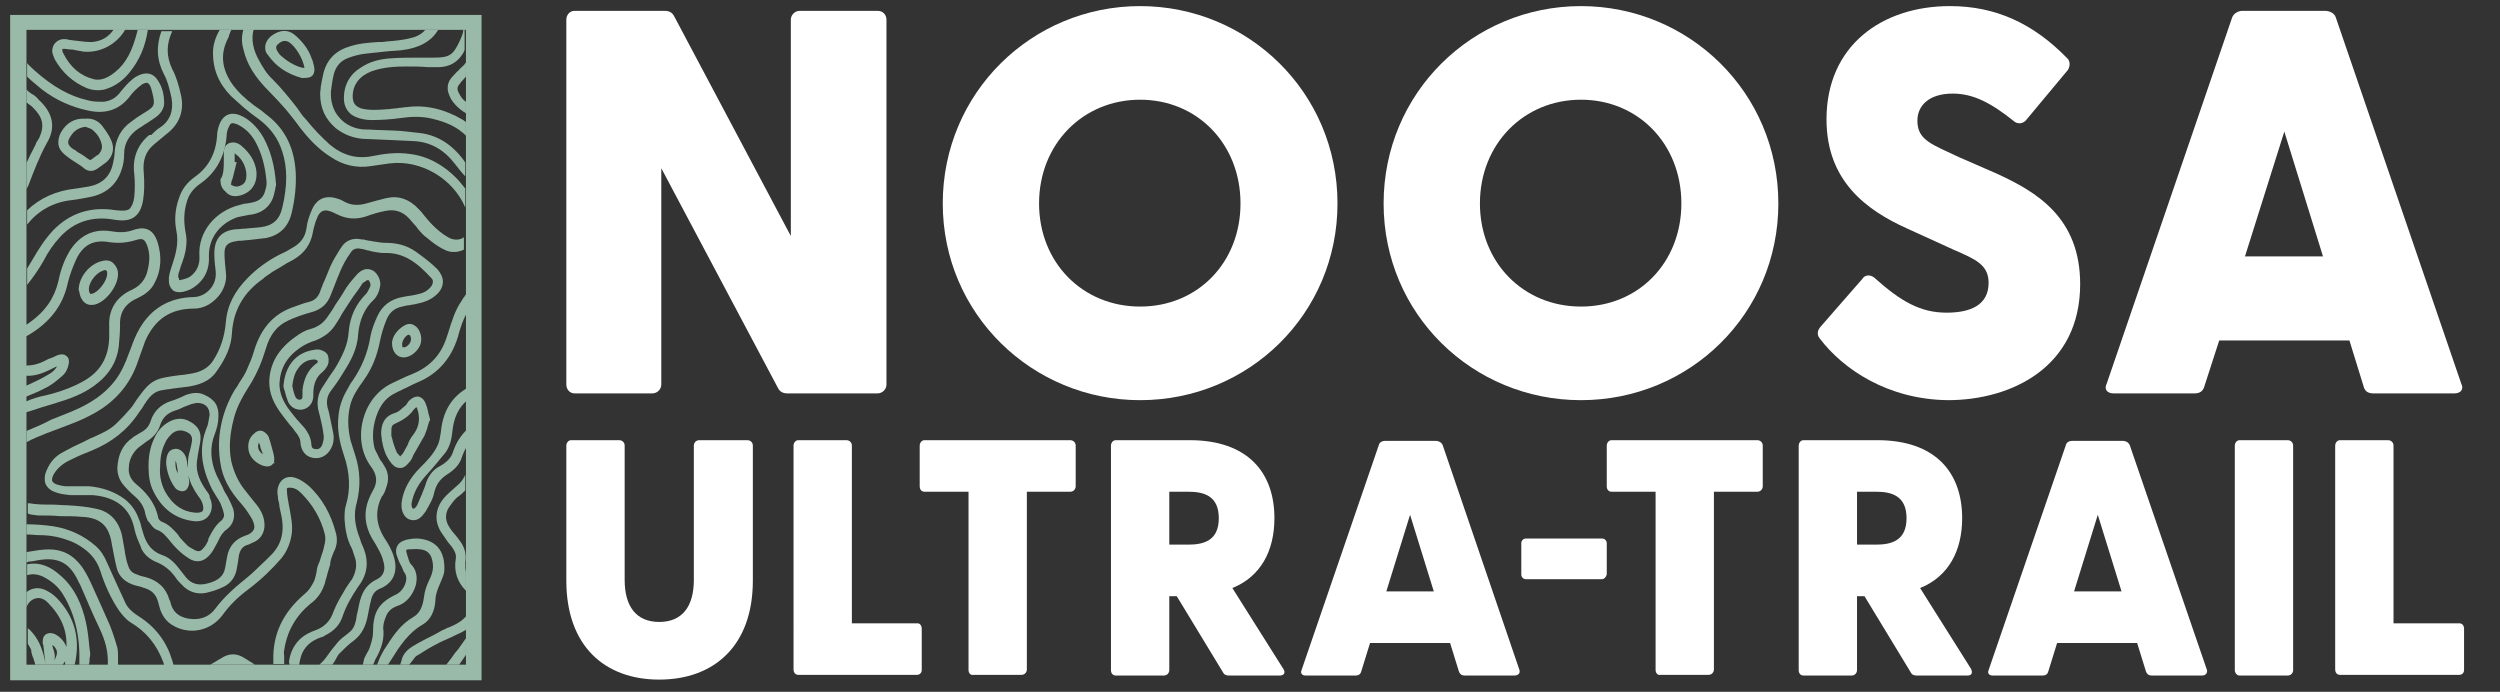
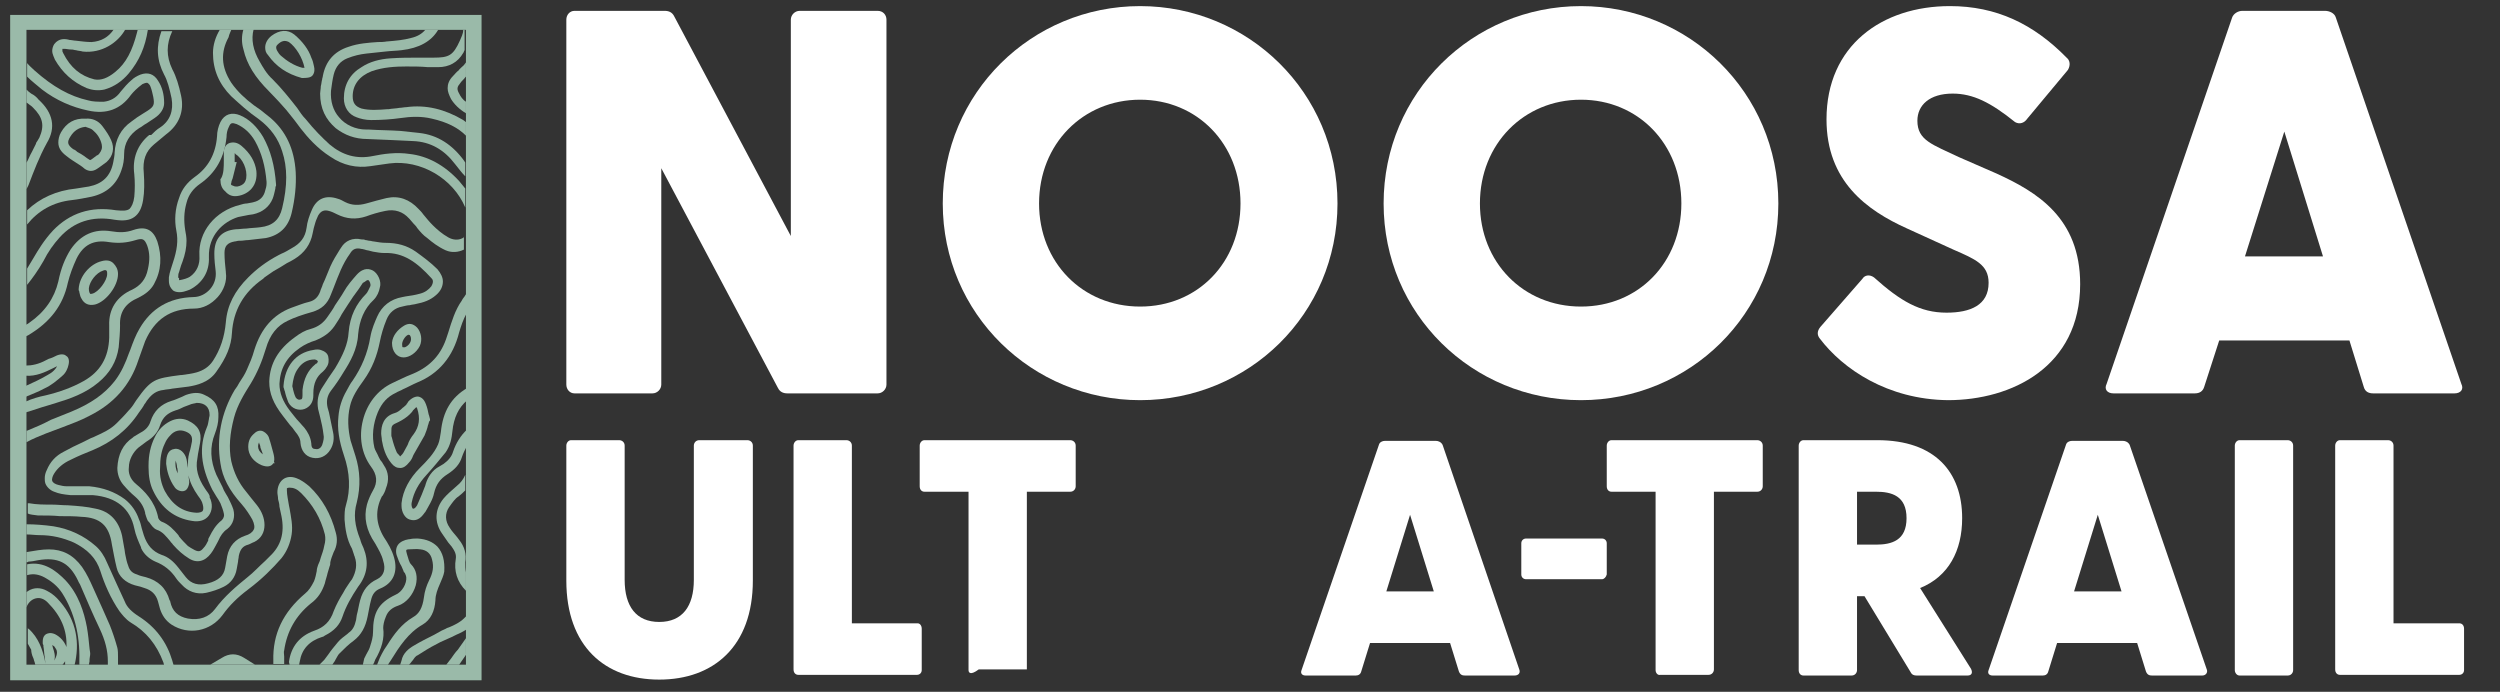
<svg xmlns="http://www.w3.org/2000/svg" version="1.1" id="Layer_1" x="0px" y="0px" viewBox="0 0 368.6 102" style="enable-background:new 0 0 368.6 102;" xml:space="preserve">
  <rect x="0" y="0" width="368.6" height="102" fill="#333333" stroke="none" />
  <style type="text/css"> .st0{fill:#9ABAA9;} .st1{fill:none;} .st2{fill:#FFFFFF;} </style>
  <g>
    <path class="st0" d="M71,100.3H1.5V2.2H71V100.3z M3.9,98h64.8V4.4H3.9V98z" />
  </g>
  <g>
    <path class="st1" d="M12.4,56.1c2.5-1.4,3.7-3.5,3.8-6.4c0-0.7,0-1.2,0-1.8c-0.1-2.4,1.1-4.2,3.4-5.3c1.3-0.6,2-1.5,2.3-3 c0.3-1.3,0.2-2.4-0.1-3.5c-0.4-1-0.7-1.2-1.7-0.8c-1.2,0.4-2.5,0.5-3.9,0.3c-2.3-0.4-3.8,0.4-4.8,2.4c-0.6,1.2-1,2.4-1.3,3.6 c-0.8,3.3-2.7,5.8-5.8,7.7c-0.1,0.1-0.3,0.1-0.4,0.2V54c0.9,0,1.9-0.3,3-0.8L7.3,53c0.4-0.2,0.8-0.4,1.2-0.5 c0.8-0.3,1.2-0.1,1.4,0.1c0.2,0.2,0.5,0.6,0.3,1.3c-0.2,0.5-0.5,1.1-1,1.5c-0.8,0.7-1.6,1.4-2.6,1.9c-0.9,0.4-1.8,0.8-2.7,1.2v0.7 c1-0.3,1.9-0.6,2.9-0.9C9,57.8,10.8,57.1,12.4,56.1z M11.6,42.5c0.1-1.8,1.7-3.7,3.4-4.1c0.6-0.1,1.2,0,1.7,0.3 c0.5,0.4,0.7,0.9,0.7,1.6l0,0c0,1.7-1.8,4-3.4,4.5c-0.8,0.2-1.6-0.1-2-0.9c-0.2-0.3-0.2-0.6-0.3-0.9c0-0.1-0.1-0.2-0.1-0.3 L11.6,42.5L11.6,42.5z" />
    <path class="st1" d="M7.8,34c2.5-2.6,5.6-3.6,9.3-3c1,0.2,1.6,0.1,2-0.2c0.4-0.3,0.6-0.8,0.7-1.8s0.1-2.2,0-3.3 c-0.3-2.4,0.4-4.3,2.2-5.8l0.3-0.2c0.4-0.4,0.8-0.7,1.3-1.1c1.5-1,2-2.5,1.7-4.3c-0.3-1.4-0.6-2.6-1.1-3.5 c-1.1-2.1-1.2-4.2-0.4-6.4h-2C21.4,7,20.5,9,19.1,10.8c-1,1.2-2.2,2-3.6,2.4c-0.9,0.2-1.8,0.2-2.6-0.2c-2-0.8-3.6-2.2-4.7-4.2 C8,8.5,7.7,8,7.7,7.4c0-0.3,0.1-0.7,0.3-1c0.6-0.9,1.6-0.7,2.3-0.6h0.1c0.3,0,0.6,0.1,0.8,0.1C12,6,12.7,6.2,13.5,6.1 C14.9,6,16,5.4,16.8,4.4H3.9v4.9c0.4,0.4,0.8,0.8,1.1,1.1c2.7,2.4,5.2,3.8,7.9,4.4c0.7,0.1,1.5,0.2,2.3,0.2c1-0.1,1.8-0.5,2.5-1.5 c0.5-0.6,1-1.2,1.6-1.7c0.3-0.3,0.8-0.6,1.3-0.8c1.1-0.4,2-0.1,2.6,0.9c0.6,0.9,0.9,2,0.9,3.3l0,0c0,0.9-0.5,1.6-1.4,2.2 c-0.4,0.3-0.8,0.5-1.2,0.8c-0.4,0.2-0.7,0.5-1.1,0.7c-1.4,0.9-2.1,2.2-2.2,3.8c0,0.7-0.2,1.5-0.4,2.4c-0.7,2.1-2.2,3.5-4.4,3.9 c-1,0.2-2.1,0.4-2.9,0.5c-2.8,0.4-5,1.6-6.7,3.8v6.4c0.3-0.5,0.6-1,0.9-1.5C5.5,36.9,6.5,35.3,7.8,34z" />
    <path class="st1" d="M67.9,12.2c-0.5,0.6-0.5,0.9-0.2,1.6c0.2,0.4,0.5,0.8,1,1.2v-3.6c0,0,0,0-0.1,0.1 C68.4,11.7,68.1,11.9,67.9,12.2z" />
    <path class="st1" d="M13,27.6c2.1-0.4,3.2-1.6,3.6-3.6c0.1-0.5,0.2-1,0.2-1.4c0.1-1.9,0.9-3.5,2.5-4.6c0.5-0.4,1.1-0.7,1.6-1.1 c0.3-0.2,0.5-0.3,0.8-0.5c0.9-0.6,1-0.9,0.8-2c-0.1-0.4-0.2-1-0.4-1.5c-0.1-0.3-0.3-0.6-0.5-0.6c-0.2-0.1-0.5,0.1-0.7,0.2 c-0.8,0.5-1.4,1-1.7,1.6c-1.5,2.1-3.6,2.9-6.3,2.3c-2.5-0.5-4.8-1.6-6.8-3.1c-0.8-0.6-1.5-1.2-2.2-1.9v1.7c0.2,0.2,0.5,0.4,0.7,0.6 c0.4,0.3,0.8,0.6,1.1,1c2.2,1.9,2.6,4.1,1.2,6.4c-1.1,2-2,4.1-2.8,6.2c-0.1,0.2-0.2,0.4-0.3,0.6v3.2c1.9-1.8,4.4-2.9,7.2-3.2 C11.7,27.8,12.3,27.7,13,27.6z M8.6,21c0-0.5,0.1-1,0.4-1.5c0.7-1.4,1.9-2.1,3.6-2.2l0,0c1.1,0,1.9,0.3,2.5,1.1 c0.6,0.7,1,1.4,1.3,2.1c0.5,1.1,0.3,2.3-0.7,3.2c-0.3,0.3-0.7,0.6-1.1,0.8l-0.3,0.2c-0.6,0.4-1.2,0.4-1.8,0 c-0.3-0.2-0.5-0.3-0.8-0.5c-0.6-0.4-1.3-0.8-1.9-1.3C9,22.5,8.6,21.8,8.6,21z" />
    <path class="st1" d="M7.6,55c0.3-0.2,0.6-0.5,0.8-0.8c0-0.1,0.1-0.1,0.1-0.2c-0.2,0.1-0.4,0.2-0.6,0.3c-1.2,0.6-2.5,1.2-4,1.1v1.4 c1.1-0.5,2.2-1,3.2-1.6L7.6,55z" />
    <path class="st1" d="M13.7,43.4c0.9-0.3,2.2-2,2.2-2.9l0,0c0-0.2-0.1-0.4-0.1-0.5c-0.1-0.1-0.3-0.1-0.5,0c-1.1,0.3-2,1.5-2.1,2.6 c0,0.5,0.1,0.7,0.2,0.8C13.5,43.4,13.6,43.4,13.7,43.4z" />
    <path class="st1" d="M5.3,21.2c0.1-0.1,0.1-0.3,0.2-0.4c0.1-0.2,0.2-0.3,0.3-0.5c0.8-1.8,0.5-3-0.9-4.4l-0.1-0.1l-0.1-0.1 c-0.3-0.2-0.5-0.4-0.8-0.6v9c0.3-0.5,0.5-1.1,0.8-1.6C4.9,22,5.1,21.6,5.3,21.2z" />
-     <path class="st1" d="M41.3,8.1c0.9,0.9,2,1.5,3.2,1.8c0.1,0,0.2,0,0.3,0c-0.3-1.5-1.2-3.1-2.3-3.8c-0.5-0.2-1-0.1-1.6,0.5 C40.8,6.7,40.5,7,41,7.7C41.1,7.9,41.2,8,41.3,8.1z" />
    <path class="st1" d="M59.1,7.5c-0.8,0.1-1.6,0.2-2.4,0.2c-0.9,0.1-1.9,0.2-2.8,0.3c-0.9,0.1-1.8,0.4-2.8,0.7c-1,0.4-1.7,1.2-2,2.4 c-0.2,0.8-0.3,1.7-0.4,2.4C48.6,15,49,16.4,50,17.4c1,1.1,2.4,1.7,4,1.8h0.4c1.5,0,3.1,0.1,4.6,0.2c1,0,2,0.1,2.9,0.2 c2.7,0.3,4.9,1.7,6.7,4.2c0,0.1,0.1,0.1,0.1,0.2v-4c-1.2-1.2-2.8-2-5-2.5c-1.6-0.4-3.2-0.3-4.6-0.1c-1.4,0.2-2.9,0.3-4.4,0.3 c-0.8,0-1.6-0.2-2.1-0.4c-1.2-0.5-1.9-1.5-1.9-2.8l0,0c0-2,0.9-3.6,2.6-4.6c1.2-0.7,2.7-1.2,4.3-1.3c1.4-0.1,2.9-0.1,4.2-0.1 c0.6,0,1.2,0,1.8,0c0.1,0,0.1,0,0.2,0h0.1c2.3,0.1,2.9-0.3,3.9-2.4C68,5.5,68.3,5,68.5,4.4h-4C63.5,6.2,61.7,7.1,59.1,7.5z" />
    <path class="st1" d="M34.4,27.4c0.4,0.1,0.9,0.1,1.2-0.1c0.4-0.2,0.6-0.6,0.7-1c0.2-1.3-0.5-2.9-1.6-3.6c-0.1,0-0.1-0.1-0.1-0.1 s0,0.1,0,0.2c0,0.3,0,0.7,0,1.1l0,0h0.3l-0.5,2c0,0.1-0.1,0.3-0.1,0.4c-0.1,0.3-0.1,0.5-0.2,0.7C34,27.1,34,27.3,34.4,27.4z" />
    <path class="st1" d="M64.7,10c-0.5,0-1,0-1.5,0c-1,0-2.1-0.1-3.2-0.1c-1.6,0-3.4,0.1-5.1,0.7c-1.8,0.7-2.8,2-2.8,3.7 c0,1,0.3,1.5,1.3,1.8c1.2,0.3,2.5,0.2,3.8,0.1h0.2c0.5,0,1.1-0.1,1.6-0.2c0.3,0,0.7-0.1,1-0.1c2.9-0.3,5.7,0.3,8.4,1.9 c0.1,0.1,0.3,0.2,0.4,0.3v-1.4c-1-0.6-1.7-1.2-2.2-2.1C66.1,14,66,13.5,66,13c0-0.6,0.3-1.2,0.8-1.8c0.2-0.3,0.5-0.5,0.8-0.8 s0.6-0.5,0.8-0.8c0.1-0.1,0.2-0.3,0.3-0.4V7.4c-0.1,0.1-0.1,0.3-0.2,0.4C67.6,9.3,66.4,10,64.7,10z" />
    <path class="st1" d="M12.3,7.7c-0.4,0-0.7-0.1-1-0.2c-0.2,0-0.4-0.1-0.6-0.1h-0.1c-0.4-0.1-0.7-0.1-1-0.1c-0.2,0-0.2,0-0.3,0 c0,0,0,0,0,0.1c0,0,0,0.1,0,0.2s0,0.2,0.1,0.3c1.1,2.2,2.6,3.5,4.6,3.9c1,0.2,2-0.1,3.1-1.1c1.5-1.3,2.5-3.1,3.2-5.8 c0-0.1,0.1-0.3,0.1-0.4h-1.8C17.5,6.4,15.1,8.1,12.3,7.7z" />
    <path class="st1" d="M38.2,9.2c0.4,0.7,1.1,1.8,1.9,2.6c1.4,1.3,2.5,2.7,3.6,4.2c0.4,0.6,0.9,1.1,1.3,1.7c1.2,1.5,2.4,2.7,3.5,3.7 c1.8,1.6,4,2.2,6.4,1.7c1.5-0.3,3.4-0.6,5.4-0.3c2.7,0.3,5.1,1.7,7.3,4c0.3,0.4,0.6,0.7,0.9,1.1v-1.7c-0.5-0.6-1-1.2-1.5-1.8 c-1.6-2.2-3.7-3.3-6.2-3.4c-1.8-0.1-4.2-0.2-6.7-0.3c-1.9-0.1-3.5-0.6-4.7-1.6c-1.5-1.3-2.3-2.9-2.3-5.1c0-0.4,0-0.7,0.1-1.1 c0-0.4,0.1-0.7,0.2-1c0-0.2,0.1-0.3,0.1-0.5C48,9.2,49.2,7.7,51.4,7c1.4-0.5,2.9-0.6,4.3-0.7c0.5,0,1-0.1,1.4-0.1h0.1 c1.1-0.1,2.3-0.3,3.4-0.5c0.9-0.2,1.6-0.6,2.1-1.2H37.3C37,6,37.3,7.6,38.2,9.2z M40.1,5.3c1.1-1,2.4-1.1,3.4-0.2 c1.2,1.1,2.1,2.2,2.5,3.4c0.1,0.4,0.3,0.8,0.4,1.3c0.1,0.4,0.1,0.9-0.2,1.3c-0.4,0.4-1,0.5-1.5,0.4h-0.1c-2.2-0.6-3.9-1.7-4.9-3.3 c-0.2-0.4-0.4-0.8-0.4-1.1C39.2,6.4,39.5,5.8,40.1,5.3z" />
    <path class="st1" d="M12.9,23.3c0.2,0.1,0.4,0.3,0.5,0.3s0.7-0.4,1-0.7c0.1-0.1,0.2-0.1,0.3-0.2c0.4-0.4,0.5-0.9,0.4-1.4 c-0.2-0.9-0.7-1.6-1.3-2.1c-0.2-0.2-0.5-0.3-0.8-0.4c-0.1,0-0.2-0.1-0.3-0.1c-1,0.1-1.7,0.6-2.2,1.4s-0.4,1.3,0.4,1.9 c0.2,0.1,0.4,0.3,0.7,0.4c0.3,0.2,0.6,0.4,1,0.6C12.6,23.1,12.8,23.2,12.9,23.3z" />
    <path class="st1" d="M54,43.4c0.3-0.3,0.5-0.7,0.6-1.1c0.1-0.3-0.1-0.9-0.3-0.9c-0.1-0.1-0.2,0-0.6,0.3c-0.1,0-0.1,0.1-0.2,0.1 c-0.1,0.1-0.2,0.2-0.2,0.3l-0.4,0.6c-0.5,0.7-1.1,1.5-1.6,2.3c-0.3,0.5-0.6,0.9-0.9,1.4c-0.4,0.6-0.7,1.2-1.1,1.8 c-0.6,0.9-1.5,1.6-2.8,2.1c-0.7,0.3-1.6,0.6-2.3,1.1c-2,1.4-2.9,3.1-3,5.3c0,1.3,0.5,2.5,1.5,3.9c0.4,0.6,0.9,1.1,1.4,1.7 c0.3,0.3,0.5,0.6,0.8,0.9c0.4,0.6,1,1.3,1,2.3c0,0.7,0.3,0.8,0.6,0.8c0.4,0.1,0.8-0.1,1-0.6c0.2-0.6,0.2-1.1,0.2-1.5 c-0.1-0.9-0.3-1.7-0.5-2.6c-0.1-0.4-0.2-0.8-0.3-1.2c-0.3-1.2,0-2.3,0.7-3.3c0.5-0.8,1.1-1.6,1.8-2.6c1.3-2,1.9-3.6,2-5.3 C51.6,46.7,52.4,44.8,54,43.4z M48.2,54.2c-0.1,0.2-0.3,0.4-0.5,0.6c-0.9,0.7-1.4,1.7-1.4,3.2v0.1c0,0.1,0,0.1,0,0.2 c0,1.1-0.4,1.8-1.3,2c-0.8,0.3-2,0-2.4-1c-0.2-0.5-0.4-1-0.5-1.6c-0.1-0.2-0.1-0.4-0.2-0.6V57v-0.1c0.2-2.9,1.8-5,4.3-5.4 c0.4-0.1,0.8-0.1,1.1,0c0.6,0.2,1,0.5,1.2,1C48.6,53.1,48.5,53.7,48.2,54.2z" />
    <path class="st1" d="M44.1,54.5c-0.5,0.7-0.6,1.6-0.8,2.5c0,0.2,0.1,0.3,0.1,0.5c0.1,0.4,0.2,0.8,0.4,1.2c0.1,0.3,0.4,0.4,0.7,0.3 c0.1,0,0.3-0.1,0.3-0.6c0-0.3,0-0.5,0-0.8c0.1-1.7,0.7-3,1.9-3.8l0.1-0.1c0,0,0,0,0.1,0c0-0.1,0-0.1,0.1-0.2c0-0.1,0.1-0.2,0.1-0.3 c-0.1,0-0.2-0.1-0.3-0.1C45.5,53.1,44.7,53.6,44.1,54.5z" />
    <path class="st1" d="M59.8,51.2c0.5-0.1,0.9-0.7,0.9-1.2l0,0c0-0.3-0.1-0.5-0.2-0.6c0,0-0.1-0.1-0.3,0c-0.4,0.2-0.9,1-0.9,1.5 c0,0.2,0.1,0.3,0.1,0.3C59.5,51.2,59.6,51.2,59.8,51.2z" />
    <path class="st1" d="M26.4,41.6c0.6-0.1,1.2-0.3,1.5-0.5c1-0.7,1.5-1.8,1.4-3.1c-0.2-3.5,2.3-6.7,6-7.5c0.3-0.1,0.7-0.1,1-0.2 s0.7-0.1,1-0.2c0.9-0.2,1.5-0.8,1.7-1.7c0.1-0.3,0.1-0.7,0.2-1c0-0.1,0-0.2,0-0.3c-0.1-2.3-0.7-4.3-1.7-6c-0.7-1.2-1.5-2-2.7-2.5 c-0.2-0.1-0.6-0.2-0.8-0.1s-0.3,0.4-0.4,0.6c-0.2,0.4-0.2,0.9-0.3,1.4c-0.3,3-1.6,5.4-3.9,6.9c-1,0.7-1.6,1.6-2,2.8 c-0.4,1.4-0.5,2.7-0.2,4c0.1,0.5,0.2,1,0.2,1.6c0,1-0.2,2.1-0.6,3.1c-0.2,0.7-0.4,1.3-0.6,1.8c-0.1,0.3-0.1,0.6-0.1,0.8 s0,0.2,0,0.3C26.2,41.6,26.3,41.6,26.4,41.6z M32.6,26.6v-0.1l0.1-0.1c0.4-0.7,0.4-1.7,0.4-2.7c0-0.4,0-0.7,0-1.1 c0-0.7,0.3-1.2,0.8-1.4c0.5-0.2,1.2-0.1,1.8,0.4c1.3,1.1,2,2.3,2.2,3.7c0.1,1-0.1,1.9-0.7,2.6c-0.5,0.7-1.3,1.1-2.1,1.1 c-0.7,0.1-1.3-0.1-1.8-0.5C32.8,28,32.6,27.4,32.6,26.6L32.6,26.6z" />
    <path class="st1" d="M68.6,96.7L67.7,98h-1.9l0.6-0.9c0.3-0.4,0.6-0.9,1-1.3c0.4-0.6,0.8-1.1,1.2-1.7v-1.2 c-0.3,0.2-0.7,0.5-1.1,0.6c-0.5,0.2-1,0.5-1.5,0.7c-0.6,0.2-1.1,0.5-1.7,0.8c-1.2,0.6-2.1,1.1-2.9,1.7c-0.2,0.2-0.5,0.4-0.7,0.7 c-0.1,0.2-0.2,0.3-0.4,0.5l0,0.1H59l0.2-0.7c0.3-1.1,1.1-1.8,1.8-2.2c1-0.6,2-1.1,3-1.6c0.3-0.2,0.6-0.3,0.9-0.5s0.7-0.3,1-0.5 c0.6-0.3,1.1-0.5,1.7-0.8c0.4-0.3,0.8-0.6,1.1-0.9v-3.6c-1.3-1.3-1.8-2.9-1.5-4.7c0.1-0.6-0.1-1.2-0.6-1.8 c-0.2-0.2-0.3-0.4-0.5-0.6c-0.3-0.4-0.7-0.8-0.9-1.3c-1.1-1.7-1-3.6,0.2-5.2c0.5-0.6,1.2-1.3,2-1.9c0.5-0.4,1-0.9,1.3-1.5v-4.5 c-0.3,0.5-0.6,1.1-0.8,1.7c-0.3,1-1,1.8-2.1,2.5c-1,0.6-1.6,1.5-2,2.8c-0.3,1-0.8,1.9-1.3,2.8l-0.1,0.1c-0.5,0.9-1.3,1.2-2.2,1 c-0.7-0.2-1.2-1.1-1.2-2c0-0.1,0-0.2,0-0.4c0.3-1.9,1.2-3.6,2.7-5.2c1-1,2.1-2.1,2.7-3.5c0.2-0.5,0.4-1.1,0.4-1.8 c0.3-3,1.6-5.1,3.7-6.5v-11c-0.4,0.9-0.8,1.8-1.1,2.8c-1,3.6-3.1,6.1-6.2,7.4c-0.7,0.3-1.4,0.6-2.1,1c-0.3,0.2-0.7,0.3-1,0.5 c-1.2,0.6-2.1,1.5-2.7,2.9c-0.7,1.8-0.9,3.5-0.5,5.2c0.1,0.4,0.3,0.9,0.6,1.3l0.1,0.2c0.1,0.2,0.3,0.4,0.4,0.6 c0.1,0.1,0.2,0.3,0.3,0.5c0.7,1.1,0.8,2.2,0.3,3.4c-0.1,0.4-0.3,0.7-0.5,1.1L56,73.2c-1,2-0.9,3.9,0.3,6c0.6,0.9,1.2,1.9,1.5,3 c0.6,2.1-0.1,3.8-2.1,4.6c-0.6,0.3-1,0.8-1.3,1.7c-0.2,0.7-0.4,1.5-0.5,2.4c-0.3,1.6-1,2.8-2.1,3.6c-0.6,0.5-1.3,1.1-2.1,1.9 c-0.2,0.2-0.3,0.5-0.5,0.8c-0.1,0.2-0.2,0.3-0.3,0.5L49,98h-1.9l0.7-0.9c0.2-0.2,0.4-0.5,0.6-0.8c0.5-0.6,0.9-1.2,1.4-1.8 c0.5-0.5,1-0.9,1.5-1.3l0.1-0.1c0.6-0.5,1-1.1,1.1-1.9l0.1-0.7c0.2-0.7,0.3-1.5,0.5-2.2c0.4-1.5,1.2-2.5,2.5-3.1 c1-0.5,1.4-1.4,0.9-2.7c-0.3-0.8-0.7-1.7-1.2-2.6c-1.2-2-1.6-3.9-1.2-5.7c0.2-0.7,0.5-1.4,0.9-2.1c0.7-1.2,0.6-2.3-0.3-3.5 c-1.4-1.9-1.8-4.4-1.2-6.8c0.6-2.4,2.2-4.4,4.3-5.5c0.9-0.4,1.8-0.9,3.1-1.4c2.5-1.1,4.1-2.9,5-5.5l0.2-0.6c0.5-1.6,1-3.2,2-4.7 c0-0.1,0.1-0.1,0.1-0.2c0.1-0.1,0.1-0.2,0.2-0.3s0.2-0.2,0.3-0.4v-6.8C67.9,36.9,67,37,66,36.6c-1.1-0.5-2-1.2-2.7-1.8 c-0.5-0.5-1-1-1.5-1.5c-0.2-0.2-0.4-0.4-0.5-0.6c-0.2-0.2-0.4-0.5-0.6-0.7l-0.1-0.1c-0.9-1.1-2-1.4-3.5-1.1c-1,0.2-1.9,0.5-2.8,0.8 c-1.5,0.5-2.9,0.4-4.3-0.3c-0.4-0.2-0.8-0.3-1.2-0.5c-0.8-0.2-1.2,0-1.6,0.7c-0.1,0.2-0.2,0.5-0.3,0.7l-0.1,0.3 c-0.2,0.5-0.3,1.1-0.4,1.6c-0.3,1.6-1.2,2.9-2.7,3.8c-0.4,0.2-0.8,0.4-1.1,0.6c-0.7,0.4-1.4,0.8-2,1.2c-0.5,0.3-0.9,0.6-1.3,0.9 l-0.2,0.2c-2.9,2.1-4.4,4.7-4.6,8c-0.1,1.9-0.8,3.6-2.3,5.7c-1.1,1.6-2.9,2-4.1,2.2c-0.8,0.1-1.6,0.2-2.4,0.3 c-0.4,0.1-0.9,0.1-1.3,0.2c-1,0.1-1.7,0.6-2.3,1.4c-0.2,0.2-0.3,0.5-0.5,0.7c-0.3,0.4-0.6,0.8-0.8,1.2c-1.7,2.5-4,4.4-6.9,5.6 c-1,0.4-2,0.8-3.2,1.4c-1.1,0.6-1.9,1.2-2.4,2c-0.2,0.3-0.4,0.8-0.3,1.1c0.1,0.3,0.6,0.5,0.9,0.6c0.4,0.1,0.8,0.2,1.3,0.2 c0.4,0,0.9,0,1.3,0c0.6,0,1.3,0,2,0c2,0.1,3.7,0.7,5.2,1.9c1,0.8,1.7,1.8,2.1,3c0.1,0.4,0.3,0.9,0.4,1.3c0.1,0.3,0.2,0.7,0.3,1 c0.5,1.6,1.3,2.5,2.6,2.9c0.9,0.3,1.8,1,2.5,1.9c0.3,0.4,0.7,0.9,1.1,1.4c0.8,1,1.9,1.2,3.3,0.9c1.5-0.4,2.3-1.1,2.5-2.3 c0.1-0.6,0.2-1.1,0.3-1.7c0.3-1.5,1.1-2.5,2.6-3c0.7-0.2,1.1-0.5,1.3-0.9s0.1-0.9-0.2-1.5c-0.3-0.7-0.9-1.5-1.6-2.3 c-1.8-2-2.7-3.9-3.1-6c-0.6-3.7,0.1-7.4,2.1-10.8c0.2-0.4,0.4-0.7,0.7-1.1c0.4-0.6,0.8-1.3,1.1-1.9c0.4-0.8,0.8-1.8,1.1-2.9 c1-3.2,2.8-5.2,5.4-6.2c0.9-0.3,1.8-0.6,2.7-0.9c0.8-0.2,1.3-0.7,1.6-1.5c0.1-0.4,0.3-0.7,0.4-1.1c0.3-0.9,0.7-1.8,1.1-2.6 c0.4-0.9,0.9-1.7,1.4-2.5l0.2-0.3c0.6-1.1,1.7-1.5,3-1.2c0.2,0,0.4,0.1,0.6,0.1c0.2,0.1,0.4,0.1,0.6,0.1c0.2,0,0.4,0.1,0.6,0.1 c0.6,0.1,1.1,0.2,1.7,0.2c1.8,0,3.2,0.4,4.5,1.3c1.1,0.8,2.2,1.7,3.2,2.6c0.6,0.5,0.8,1.1,0.8,1.8l0,0c0,0.7-0.4,1.3-1,2 c-0.9,0.8-1.9,1.1-2.9,1.3c-0.3,0.1-0.7,0.1-1,0.2c-0.4,0.1-0.8,0.2-1.1,0.2c-1.1,0.2-1.9,0.9-2.3,1.9c-0.5,1.2-0.8,2.3-1,3.3 c-0.3,2-1.1,3.9-2.4,5.7c-0.8,1.1-1.6,2.4-2,3.8c-0.4,1.7-0.4,3.4,0.1,5.1l0.1,0.3c0.2,0.6,0.3,1.3,0.6,1.9 c0.7,2.2,0.8,4.5,0.2,6.9c-0.4,1.7-0.3,3.4,0.5,5.4c0.2,0.4,0.4,0.9,0.5,1.3c0.9,2,0.6,3.9-0.8,5.7C51.8,88,51,89.4,50.5,91 c-0.4,1.2-1.2,2.1-2.6,2.8c-0.1,0.1-0.3,0.1-0.4,0.2c-1.9,0.6-3,1.8-3.3,3.6V98h-1.4l0.1-0.6c0.3-2.2,1.5-3.8,3.7-4.6 c1.5-0.6,2.3-1.5,2.9-2.9c0.3-0.9,0.9-1.8,1.4-2.7c0.2-0.3,0.4-0.6,0.6-1c0.1-0.2,0.3-0.4,0.4-0.6c0.1-0.1,0.2-0.3,0.3-0.4 c0.7-1.1,0.8-2.2,0.4-3.3c0-0.1-0.1-0.2-0.1-0.3c-0.1-0.3-0.2-0.6-0.3-0.9c-0.8-1.5-1-3-1.1-4.3c-0.1-0.8,0-1.5,0.2-2.1 c0.7-2.3,0.6-4.7-0.3-7.4c-0.7-2.2-1-4-0.8-5.7c0.1-1.4,0.5-2.6,1.2-3.8c0.3-0.5,0.6-1,0.9-1.5c1.4-1.9,2.2-4,2.6-6.4 c0.2-1.1,0.6-2.2,1-3c0.7-1.5,2-2.5,3.7-2.9l0.5-0.1c0.7-0.1,1.4-0.3,2.1-0.4c0.8-0.2,1.3-0.5,1.7-1.1s0.2-0.9,0-1.2 c-2.1-2.3-4.1-3.8-6.9-3.7c-0.6,0-1.2-0.1-1.7-0.2c-0.1,0-0.3-0.1-0.4-0.1c-0.3,0-0.5-0.1-0.8-0.2c-0.2-0.1-0.4-0.1-0.5-0.1 c-0.8-0.2-1.3,0-1.7,0.7c-1,1.5-1.7,3.2-2.4,5c-0.1,0.2-0.1,0.3-0.2,0.5c-0.1,0.2-0.1,0.3-0.2,0.5c-0.5,1.3-1.4,2.2-2.8,2.6 c-1.4,0.4-2.6,0.8-3.6,1.3c-1.5,0.7-2.6,2.1-3.2,4.1c-0.6,2-1.3,3.6-2.2,5.1c-1,1.6-2,3.2-2.5,5.1c-0.6,2.3-0.8,4.4-0.4,6.4 c0.3,1.7,1,3.2,2.2,4.5c0.5,0.5,1.1,1.2,1.6,2c0.7,0.9,1.1,1.9,1.1,2.9c0.1,1.1-0.5,2-1.5,2.5c-0.3,0.1-0.6,0.3-0.9,0.4 c-0.8,0.2-1.3,0.8-1.4,1.7c-0.5,0.5-0.5,0.8-0.5,1c-0.1,0.4-0.1,0.7-0.2,1.1c-0.3,1.2-0.9,2.1-1.9,2.6c-0.8,0.4-1.6,0.7-2.6,0.9 c-1.4,0.2-2.7-0.2-3.6-1.2l-0.1-0.1c-0.2-0.3-0.5-0.5-0.7-0.8c-0.8-1.2-1.8-2-3.1-2.5c-0.9-0.4-1.7-1.1-2.1-2v-0.1 c-0.4-0.9-0.8-1.8-1-2.8c-0.7-3-2.7-4.6-6.2-4.9c-0.6-0.1-1.1,0-1.7,0c-0.5,0-1,0-1.6,0c-0.9,0-1.7-0.2-2.4-0.5 c-0.6-0.3-1.1-0.7-1.3-1.2c-0.1-0.2-0.1-0.5-0.1-0.8c0-0.4,0.1-0.8,0.3-1.2c0.5-1.1,1.3-2,2.5-2.7c0.9-0.5,1.9-0.9,2.8-1.4 c0.4-0.2,0.8-0.4,1.2-0.6c0.2-0.1,0.4-0.2,0.7-0.3c1.2-0.5,2.3-1,3.1-1.9l0.1-0.1c0.6-0.6,1.1-1.1,1.6-1.7c0.3-0.4,0.6-0.8,1-1.3 l0.2-0.3c2.1-3.1,2.7-3.3,6.5-3.7h0.1c0.8-0.1,1.6-0.2,2.3-0.4c1-0.2,1.8-0.8,2.4-1.7c1.1-1.7,1.8-3.5,1.9-5.7 c0.2-2.5,1.3-4.6,3.3-6.6c1.2-1.2,2.6-2.2,4.5-3.3l0.4-0.2c0.5-0.3,1-0.6,1.5-0.8c1.3-0.7,2-1.7,2.2-3c0.1-0.9,0.4-1.8,0.8-2.7 c0.7-1.6,2.1-2.2,3.8-1.6c0.4,0.1,0.8,0.3,1.1,0.5c1,0.5,2,0.5,3.1,0.2c1.2-0.4,2.1-0.6,3-0.8c1.8-0.4,3.5,0.1,4.7,1.6 c0.2,0.3,0.5,0.6,0.7,0.8c0.5,0.6,0.9,1.1,1.4,1.6c0.6,0.6,1.4,1.3,2.3,1.8c0.7,0.4,1.3,0.4,1.9,0.2c0.3-0.1,0.5-0.3,0.7-0.6v-3.9 c-1.9-4.3-6.6-7-11.2-6.5c-0.9,0.1-1.9,0.2-2.8,0.4c-2.1,0.3-4-0.2-5.9-1.4c-1.9-1.2-3.3-2.9-4.4-4.2c-0.3-0.4-0.6-0.8-0.9-1.2 c-0.4-0.5-0.8-1-1.2-1.5c-0.7-0.9-1.6-1.8-2.5-2.7c-2.1-2.1-3.3-4-3.8-6.2c-0.2-1-0.2-2-0.1-2.9H34c0,0.2-0.2,0.5-0.3,0.7 c-1.2,2.2-1,4.4,0.4,6.7c0.9,1.3,2.1,2.4,3.3,3.3c0.3,0.3,0.7,0.5,1,0.7c0.5,0.4,1,0.7,1.5,1.2c2.3,1.9,3.5,4.6,3.7,8 c0.1,2-0.1,3.9-0.6,6c-0.5,2-1.8,3.3-3.8,3.7c-0.9,0.2-1.8,0.2-2.6,0.3c-0.4,0-0.8,0.1-1.2,0.1h-0.2c-0.2,0-0.4,0-0.6,0.1 c-1.1,0.2-1.5,0.7-1.5,1.7c0,0.9,0.1,1.9,0.2,2.8v0.1c0.1,1.3-0.3,2.6-1.2,3.6c-0.9,1-2.2,1.7-3.5,1.7c-3.5,0.1-5.8,1.7-7.2,4.8 c-0.3,0.8-0.7,1.7-1,2.8c-1.2,3.6-3.6,6.4-7.2,8.2c-1.3,0.6-2.7,1.2-4,1.7c-0.8,0.3-1.6,0.6-2.4,1c-0.9,0.4-1.9,0.8-2.9,1.3v9 C4,74,4,74,4.1,74c1.1,0.1,2.2,0.1,3.3,0.2c0.8,0,1.6,0,2.4,0.1c1.5,0.1,2.8,0.2,4.1,0.5c2.1,0.4,3.5,1.8,3.9,4 c0.1,0.6,0.2,1.1,0.3,1.7c0.1,0.4,0.1,0.8,0.2,1.2c0.1,0.5,0.2,1,0.4,1.5c0.2,0.6,0.6,1.1,1.3,1.3c0.4,0.1,0.9,0.3,1.3,0.4 c1.8,0.4,2.9,1.6,3.5,3.4c0,0.1,0,0.2,0.1,0.2c0.2,1.5,1.1,2.3,2.6,2.5c1.8,0.3,3.1-0.2,4-1.4c1.4-1.9,3.2-3.4,4.8-4.7 c0.9-0.8,1.8-1.6,2.6-2.4c0.2-0.2,0.5-0.5,0.7-0.7c1.6-1.5,2.2-3.5,1.7-5.9c-0.1-0.5-0.2-0.9-0.3-1.4c0-0.1,0-0.5-0.1-0.9 s-0.1-0.7-0.1-1c0-0.8,0.2-1.5,0.8-1.9c0.5-0.4,1.2-0.4,2-0.2c0.7,0.2,1.4,0.7,1.9,1.2c1.9,1.8,3.2,4.1,3.9,6.8 c0.3,1,0.2,2-0.3,2.9c-0.2,0.4-0.3,0.9-0.5,1.5c0,0.2-0.1,0.4-0.1,0.6c-0.1,0.3-0.2,0.7-0.3,1c-0.1,0.5-0.2,1-0.4,1.5 c-0.3,1.1-1,2.1-2.1,3c-2.2,1.8-3.5,4.1-3.9,6.9c0,0.3,0,0.6,0,0.9c0,0.2,0,0.4,0,0.5v0.6h-1.6v-0.5c-0.1-3.8,1.4-7.1,4.7-9.9 c0.5-0.4,0.9-1,1.3-1.8c0.2-0.4,0.3-0.9,0.4-1.5c0.1-0.3,0.1-0.6,0.2-0.9c0.1-0.4,0.2-0.7,0.4-1.1c0.2-0.6,0.4-1.1,0.5-1.7 c0.1-0.7,0.2-1.3,0.1-1.7c-0.6-2.4-1.7-4.4-3.5-6.1c-0.6-0.6-1.2-0.9-1.7-0.8c-0.3,0-0.4,0.1-0.4,0.1s0,0.1,0,0.3 c0,0.7,0.2,1.5,0.3,2.2l0.1,0.5c0.2,1.2,0.5,2.4,0.3,3.8c-0.2,1.3-0.7,2.5-1.5,3.5c-1.3,1.6-2.9,3.1-4.9,4.6 c-1.5,1.2-2.8,2.4-3.8,3.8c-1.7,2.3-5,2.9-7.5,1.4c-0.9-0.6-1.4-1.3-1.7-2.3c-0.1-0.4-0.2-0.7-0.3-1.1c-0.3-1-1-1.7-2-2l-0.6-0.2 c-0.3-0.1-0.5-0.1-0.8-0.2c-1.4-0.4-2.3-1.3-2.7-2.6c-0.3-1.2-0.5-2.4-0.7-3.4c-0.4-2.8-1.8-4-4.5-4.1c-1.1-0.1-2.2-0.1-3.2-0.1 c-1.1,0-2.2,0-3.3-0.1c-0.6,0-1.1-0.1-1.7-0.2v1.4c1.3,0,2.7,0.1,4,0.3c2.4,0.4,4.4,1.3,6.2,2.9c0.7,0.6,1.3,1.5,1.7,2.5 c1,2.3,1.8,4.1,2.6,5.7c0.4,0.8,1,1.5,2.1,2.2c2.5,1.6,4.2,3.8,4.9,6.5l0.2,0.7H24l-0.1-0.4c-1-2.7-2.6-4.6-4.8-5.9 c-0.7-0.4-1.3-1.2-1.7-1.7c-1.4-1.9-2.2-4-2.8-5.9s-1.9-3.2-3.9-4.2c-1.5-0.7-3.2-1.1-5-1.2c-0.6,0-1.3-0.1-1.9-0.1v2.7 C5.1,81.2,6.2,81,7.2,81c2,0,3.6,0.8,4.7,2.5c0.6,1,1.2,2.1,1.6,3c1,2.2,1.8,3.9,2.5,5.6c0.4,1.1,0.8,2.2,1.1,3.3 c0.1,0.5,0.1,1,0.1,1.4c0,0.2,0,0.4,0,0.6V98h-1.5v-0.6c0.1-1.6-0.4-3.1-1.2-4.8c-0.9-2.1-1.8-4.2-2.8-6.3 c-0.1-0.3-0.2-0.5-0.4-0.8c-1.3-2.6-3-3.5-5.9-3c-0.5,0.1-0.9,0.2-1.4,0.3c-0.1,0-0.2,0-0.3,0.1v0.4c2.5-0.5,4.4,1,5.6,2.3 c2.1,2.1,2.8,4.8,3.2,6.9c0.2,1.1,0.3,2.1,0.4,3.2c0,0.3,0.1,0.6,0.1,0.8c0,0.3,0,0.5-0.1,0.8c0,0.1,0,0.2,0,0.3l0.2,0.4h-1.4v-0.6 c0.1-3.9-0.7-7.2-2.5-9.9c-0.7-1.1-1.7-2-2.9-2.5c-0.9-0.4-1.6-0.4-2.4-0.2v2.4C4,87.1,4.1,87.1,4.2,87C5,86.6,6,86.6,6.8,87 c0.6,0.3,1.1,0.7,1.5,1.1c2.5,2.7,3.4,5.9,2.7,9.4L10.9,98H9.5v-0.5c0,0.1-0.1,0.2-0.2,0.3L9.2,98H6.6l0,0H5.2l-0.1-0.4 C5,97.4,4.9,97.2,4.9,97c-0.1-0.5-0.3-0.9-0.5-1.3c-0.2-0.3-0.3-0.6-0.5-0.9v3.7h64.8L68.6,96.7C68.7,96.6,68.7,96.7,68.6,96.7z M32.8,71.8c0.2,0.3,0.4,0.7,0.5,1c0.1,0.2,0.2,0.3,0.3,0.5c0.3,0.6,0.6,1.1,0.8,1.8c0.4,1.1,0,2.1-0.9,2.9 c-0.6,0.5-0.9,1.1-1.3,1.7l-0.1,0.2c-0.3,0.6-0.6,1.2-1,1.7c-0.9,1.2-2.1,1.4-3.3,0.7c-0.7-0.5-1.5-1.1-2.3-2 c-0.1-0.2-0.3-0.3-0.4-0.5c-0.6-0.7-1.2-1.4-2-1.7c-0.5-0.2-0.8-0.7-1.1-1.1l-0.1-0.1c-0.2-0.3-0.3-0.7-0.4-1.1v-0.1 c-0.2-0.9-0.7-1.7-1.5-2.4c-0.6-0.5-1.1-1-1.7-1.7s-0.9-1.5-0.9-2.5l0,0l0,0c0.1-2,0.8-3.5,2.3-4.5l0.1-0.1c0.3-0.2,0.6-0.4,1-0.6 c0.8-0.4,1.2-1,1.5-1.7c0.5-1.5,1.5-2.6,3.1-3c0.4-0.1,0.9-0.3,1.3-0.5c0.3-0.1,0.6-0.3,0.9-0.4c0.9-0.4,1.8-0.4,2.6,0 c1.6,0.7,2.2,1.7,2.1,3.3c-0.1,0.8-0.3,1.6-0.5,2.4c-0.7,2-0.7,4,0.2,6.2C32.1,70.7,32.5,71.2,32.8,71.8z M57.8,50.5L57.8,50.5 c0.1-1.1,0.7-1.9,1.8-2.5c0.6-0.4,1.3-0.2,1.9,0.3c0.7,0.7,0.8,1.8,0.4,2.7c-0.4,1-1.5,1.7-2.4,1.7C58.5,52.7,57.8,51.8,57.8,50.5 C57.8,50.6,57.8,50.6,57.8,50.5z M40.3,68.2L40.3,68.2c-0.3,0.6-0.9,0.7-1.7,0.3c-1.2-0.5-2-1.6-2-2.7l0,0l0,0c0-0.9,0.3-1.5,0.9-2 c0.4-0.3,0.9-0.4,1.3-0.3c0.5,0.2,0.8,0.6,0.9,1.1c0.1,0.3,0.2,0.7,0.3,1c0.1,0.4,0.2,0.7,0.3,1.1c0.1,0.3,0.2,0.8,0.1,1.1l0.1,0.2 L40.3,68.2z M48.9,57.6c-0.5,0.7-0.7,1.5-0.5,2.5l0.2,0.7c0.2,1,0.4,1.9,0.6,2.9c0.2,0.9,0,1.8-0.4,2.6c-0.5,1-1.5,1.4-2.6,1.2 c-1-0.2-1.7-1.1-1.8-2.2c0-0.6-0.4-1.1-0.8-1.7c-0.3-0.3-0.5-0.7-0.8-1c-0.3-0.4-0.7-0.8-1-1.3c-1.4-1.8-2-3.3-2-5v-0.1l0,0 c0.1-2.6,1.3-4.8,3.8-6.5c0.8-0.6,1.6-0.9,2.3-1.2c1.1-0.3,1.9-0.9,2.5-1.8c0.4-0.6,0.7-1.1,1.1-1.7c0.4-0.7,0.8-1.4,1.3-2 c0.6-0.9,1.2-1.7,1.9-2.5c1.1-1.2,2-0.8,2.4-0.6c0.7,0.4,1.3,1.6,1,2.5c-0.2,0.5-0.4,1.3-0.9,1.8c-1.4,1.3-2.1,3-2.3,5.1 c-0.2,2.2-1.2,4.1-2.1,5.5C50.2,55.8,49.5,56.7,48.9,57.6z M31.1,98l1.7-1c1.1-0.7,2.2-0.7,3.2,0l1.7,1H31.1z M57.8,68.3 c-0.9-1-1.2-2.3-1.4-3.4c-0.1-0.3-0.1-0.6-0.1-1l0,0c0-1.1,0.3-2.5,2-3c0.4-0.1,0.8-0.5,1.2-0.8c0.2-0.1,0.3-0.3,0.5-0.4 c0.1-0.1,0.1-0.2,0.2-0.3c0.1-0.1,0.2-0.2,0.2-0.3c0.6-0.6,1.1-0.7,1.5-0.6c0.3,0.1,0.8,0.3,1,1.1c0.2,0.5,0.3,1,0.4,1.5 c0,0.2,0.1,0.5,0.2,0.7V62l-0.1,0.1c-0.1,0.2-0.1,0.4-0.2,0.6c-0.1,0.5-0.3,1-0.5,1.5c-0.4,0.7-0.8,1.4-1.2,2.1 c-0.1,0.2-0.3,0.5-0.4,0.7L61,67.2c-0.2,0.3-0.4,0.7-0.6,1C59.9,68.7,59.5,69,59,69C58.6,69,58.2,68.7,57.8,68.3z M57.2,98h-1.6 l0.5-0.8c0.1-0.2,0.2-0.4,0.3-0.6c0.3-0.4,0.5-0.9,0.8-1.3c1-1.6,2.1-3.1,3.8-4.1c0.9-0.6,1.4-1.5,1.6-2.9c0.1-0.9,0.4-1.8,0.8-2.6 c0.5-1,0.6-2,0.4-3c-0.2-0.9-0.8-1.5-1.7-1.5c-0.6-0.1-1.2,0-1.8,0c-0.2,0-0.3,0.1-0.3,0.1s0,0.1,0,0.2s0.1,0.3,0.1,0.4 c0.1,0.6,0.3,1.2,0.6,1.5c0.7,0.8,1,1.9,0.7,3.1c-0.4,1.4-1.4,2.6-2.6,3c-0.8,0.3-1.5,0.8-1.8,1.6c-0.3,0.7-0.4,1.2-0.4,1.7 c0.2,1.5-0.2,3-1.2,4.7c-0.1,0.1-0.1,0.2-0.1,0.3L55.1,98h-1.5l0.4-0.8c0.1-0.2,0.2-0.4,0.3-0.6c0.2-0.4,0.4-0.9,0.6-1.3 c0.2-0.6,0.4-1.3,0.4-2c-0.1-2.9,0.8-4.2,3.3-5.5c0.9-0.4,1.7-1.7,1.6-2.6c0-0.2-0.1-0.4-0.2-0.6c-0.1-0.1-0.1-0.2-0.2-0.3 c-0.1-0.2-0.2-0.5-0.3-0.7c-0.2-0.5-0.5-1-0.7-1.6c-0.2-0.7-0.1-1.2,0.2-1.6c0.3-0.5,0.8-0.7,1.6-0.8h0.1c0.4,0,0.8-0.1,1.2-0.1 c1.3,0,2.2,0.5,2.9,1.2c0.8,0.8,1.1,2.1,1,3.7c0,0.6-0.3,1.2-0.6,1.7c-0.4,0.9-0.7,1.6-0.7,2.5c-0.1,1.6-0.7,2.9-1.9,3.6 c-2.1,1.3-3.3,3.2-4.7,5.3L57.2,98z" />
    <path class="st1" d="M59.5,66.7c0.2-0.3,0.4-0.7,0.6-1.1c0.3-0.5,0.5-1.1,0.9-1.6c0.8-1.1,1-2.3,0.5-3.8c0-0.1,0-0.1-0.1-0.2 c-0.1,0-0.1,0.1-0.2,0.2c-0.1,0.1-0.2,0.2-0.3,0.3c-0.1,0.2-0.3,0.4-0.5,0.6c-0.4,0.4-1,0.8-1.6,1.1c-1,0.5-1.1,0.5-1.1,1.6v0.4 l0,0c0,0.1,0.1,0.2,0.1,0.4c0.2,0.7,0.4,1.4,0.7,2.1c0.1,0.2,0.3,0.4,0.5,0.6C59.2,67.1,59.4,66.9,59.5,66.7z" />
    <path class="st1" d="M38.5,66.1c-0.1-0.2-0.1-0.5-0.2-0.7v-0.1l0,0c-0.2,0.4-0.2,0.8,0,1.2c0.2,0.3,0.4,0.5,0.6,0.6 c0-0.1,0-0.1-0.1-0.2C38.7,66.6,38.6,66.3,38.5,66.1z" />
    <path class="st1" d="M7.6,62.1c1-0.4,2-0.8,3-1.2c2.9-1.2,4.9-2.6,6.4-4.5c1-1.2,1.6-2.7,2.1-4.1l0.2-0.5c0.4-1.1,0.8-2.2,1.4-3.2 c1.6-3,4.3-4.5,7.9-4.6c1,0,1.9-0.5,2.5-1.2s0.9-1.7,0.8-2.6c-0.1-0.8-0.2-1.7-0.2-2.6l0,0c0-2.1,1.1-3.3,3.2-3.6 c0.5-0.1,1-0.1,1.5-0.1c0.7-0.1,1.4-0.1,2.1-0.2c1.7-0.2,2.8-1.1,3.2-2.8c0.7-3.3,0.7-6,0-8.4c-0.6-1.9-1.7-3.4-3.4-4.7 c-1.5-1.2-2.9-2.3-4.1-3.4c-1.8-1.7-2.7-3.9-2.7-6.4c0-1.3,0.4-2.4,1-3.4h-7l0,0c-0.9,2-0.9,3.7,0,5.6c0.6,1.2,1,2.5,1.3,3.9 c0.4,2.3-0.3,4.3-2.2,5.7c-0.6,0.4-1.1,0.9-1.8,1.5c-1.2,1-1.6,2.4-1.5,4.2c0.1,1.5,0.1,2.8-0.1,4s-0.6,2-1.3,2.5 c-0.7,0.5-1.7,0.7-2.9,0.4c-3.4-0.6-6,0.2-8.1,2.6c-0.9,1-1.7,2.1-2.5,3.6c-0.8,1.3-1.6,2.5-2.4,3.5v5.8c0.2-0.1,0.3-0.2,0.5-0.3 C6.7,46,8.1,44,8.6,41.5c0.4-1.9,1-3.4,1.8-4.7c1.4-2.2,3.4-3.1,6-2.7c1.1,0.2,2.2,0.1,3.3-0.2c1.8-0.6,2.9,0,3.5,1.7 c0.7,2.1,0.6,4.2-0.5,6.3c-0.5,0.9-1.2,1.6-2.3,2c-1.9,0.8-2.7,2.1-2.7,4.1c0,1,0,2.1-0.2,3.2c-0.3,2.1-1.3,3.9-3,5.2 c-1.9,1.5-4.3,2.4-6.2,3l-1.2,0.4c-1,0.3-2.1,0.6-3.2,1v2.8c0,0,0,0,0.1,0C5.2,63,6.4,62.5,7.6,62.1z M24.7,40.8 c0.1-0.8,0.4-1.5,0.6-2.2c0.6-1.8,0.8-3.2,0.5-4.7s-0.2-3.2,0.4-4.8c0.5-1.3,1.2-2.3,2.3-3.1c2-1.4,3.1-3.4,3.3-6 c0.1-0.7,0.3-1.5,0.5-2.1c0.6-1.2,1.6-1.5,2.9-1c1.4,0.6,2.6,1.7,3.4,3.2c1.1,2,1.7,4.2,1.9,7v0.1v0.1c0,0.1,0,0.2-0.1,0.4 c-0.1,0.4-0.2,1-0.4,1.5c-0.5,1.2-1.5,2-2.9,2.3c-0.2,0-0.5,0.1-0.7,0.1c-0.5,0.1-1,0.2-1.5,0.3c-2.2,0.7-4.4,2.7-4.3,5.9 c0.1,2.1-0.9,3.8-2.8,4.8c-0.3,0.2-0.6,0.3-0.9,0.3c-0.8,0.1-1.4,0-1.9-0.4c-0.2-0.2-0.5-0.6-0.5-1.3C24.7,41.2,24.7,41,24.7,40.8z " />
    <path class="st1" d="M31.3,72.2c-1.8-3.4-2.1-6.3-0.8-9.2c0.2-0.4,0.2-0.8,0.3-1.2c0-0.2,0.1-0.4,0.1-0.6c-0.1-1.2-0.8-1.9-1.9-1.8 c-0.3,0-0.7,0.1-1.1,0.3c-0.3,0.1-0.5,0.2-0.8,0.3c-0.4,0.2-0.8,0.4-1.2,0.5c-1.2,0.3-1.9,1-2.3,2.2c-0.3,1-1,1.9-2,2.4 c-0.4,0.2-0.9,0.6-1.2,0.9c-0.8,0.6-1.4,1.8-1.4,2.9c0,0.7,0.2,1.7,1.1,2.5c1.2,1.1,2.7,2.6,3.2,4.8c0,0.2,0.3,0.6,0.5,0.7 c1.1,0.5,1.8,1.2,2.5,2l0.1,0.2c0.4,0.5,0.8,1,1.3,1.4c0.2,0.2,0.6,0.4,1,0.6c0.6,0.3,0.9,0.2,1.3-0.3c0.3-0.3,0.5-0.7,0.7-1.1 v-0.1c0.1-0.1,0.2-0.3,0.2-0.5c0.5-0.9,0.9-1.8,1.8-2.4c0.3-0.2,0.3-0.6,0.3-1c-0.1-0.5-0.3-1.1-0.6-1.6c-0.2-0.3-0.4-0.6-0.6-1 C31.6,72.9,31.4,72.6,31.3,72.2z M31,76.2c-0.5,0.7-1.4,1-2.5,0.8c-2.6-0.4-4.5-1.9-5.7-4.4c-0.5-1-0.7-2.2-0.7-3.5 c0-0.1,0-0.2,0-0.3c0-1.6,0.3-2.9,0.9-4.1c0.6-1.2,1.3-2,2.3-2.4c0.9-0.4,1.7-0.4,2.6-0.1c1.5,0.6,2.1,1.7,1.8,3.3 c-0.1,0.6-0.2,1.1-0.3,1.6l-0.1,0.7c-0.3,1.5,0,2.9,1.1,4.4l0.2,0.2c0.3,0.4,0.5,0.8,0.7,1.3C31.6,74.5,31.5,75.5,31,76.2z" />
    <path class="st1" d="M8,97.4l0.1-0.2c0.2-0.4,0.3-0.7,0.3-1S8.3,95.6,8,95.3c-0.1-0.1-0.2-0.2-0.2-0.2c0,0.1,0.1,0.3,0.1,0.4 C8,96.1,8.2,96.7,8,97.4z" />
    <path class="st1" d="M29.1,73c-0.7-1-1.2-2-1.4-3c0,0.3,0.1,0.7,0.1,1c0,0.4-0.2,1.3-0.8,1.3c-0.4,0.1-1-0.1-1.3-0.5 c-0.9-1.2-1.2-2.6-1.3-3.5l0,0v-0.1c0-1.3,0.4-2,1.2-2.1c0.8-0.1,1.6,0.6,1.8,1.5c0.1,0.4,0.2,0.9,0.2,1.3c0-0.7,0-1.4,0.2-2.2 c0.2-0.6,0.3-1.2,0.4-1.7c0.1-0.8-0.1-1.3-1-1.5c-0.8-0.3-1.5,0-2.2,0.6c-0.3,0.3-0.6,0.7-0.8,1.2c-0.5,1-0.8,2.2-0.7,3.6l0,0l0,0 c0,1.3,0.2,2.4,0.7,3.4c1.1,2.1,2.6,3.1,4.7,3.2c0.4,0,0.8-0.1,0.9-0.3c0.1-0.2,0.1-0.5,0-1C29.7,73.9,29.4,73.4,29.1,73z" />
    <path class="st1" d="M26.2,69.8c0-0.3-0.1-0.6-0.1-0.9s-0.1-0.7-0.2-1C25.9,68.5,26,69.1,26.2,69.8z" />
    <path class="st1" d="M6.5,97.3l0.1,0.6l-0.1-1c-0.1-0.5-0.1-1.1-0.2-1.6c0-0.1,0-0.1,0-0.2s-0.1-0.2-0.1-0.3c0-0.1,0-0.1,0-0.2 c0-0.6,0.3-0.9,0.5-1.1c0.2-0.1,0.6-0.3,1.3,0c0.8,0.4,1.5,1.1,1.7,1.9c0.1-2.5-0.8-4.6-2.8-6.6c-0.5-0.5-1-0.7-1.6-0.6 c-0.5,0.1-1,0.5-1.4,1.1c-0.1,0.1-0.1,0.2-0.1,0.3v2.8c0,0.1,0.1,0.2,0.1,0.2C5.6,94.1,6.1,95.9,6.5,97.3z" />
    <path class="st1" d="M66.3,74.9c-0.6,1-0.6,2,0.1,3c0.3,0.5,0.7,1,1.1,1.4l0.3,0.4c0.8,1,1.1,2,0.9,3.3c-0.1,0.5,0,1,0.1,1.5V72.4 c-0.3,0.3-0.7,0.6-1,0.9C67.2,73.6,66.7,74.1,66.3,74.9z" />
    <path class="st1" d="M66.5,63.6c-0.1,1-0.3,2.1-1,3.1c-0.8,1.1-1.8,2.2-2.8,3.3c-1.2,1.3-2,2.7-2.2,4.1c-0.1,0.5,0.1,0.8,0.2,0.9 c0.1,0,0.3,0.1,0.6-0.5c0.6-1.1,1-2,1.2-2.9c0.3-0.8,0.7-1.9,1.7-2.6c0.2-0.1,0.3-0.2,0.5-0.3c0.2-0.1,0.3-0.2,0.5-0.3 c0.7-0.5,1.2-1.1,1.4-1.8c0.4-1.3,1.1-2.4,2.1-3.3V59C67.4,60.1,66.7,61.6,66.5,63.6z" />
    <path class="st0" d="M60.3,68.2c0.3-0.3,0.5-0.7,0.6-1L61,67c0.1-0.2,0.3-0.5,0.4-0.7c0.4-0.7,0.8-1.4,1.2-2.1 c0.2-0.5,0.4-1,0.5-1.5c0.1-0.2,0.1-0.4,0.2-0.6l0.1-0.1v-0.2c-0.1-0.3-0.1-0.5-0.2-0.7c-0.1-0.5-0.2-1-0.4-1.5 c-0.3-0.8-0.7-1-1-1.1s-0.9,0-1.5,0.6c-0.1,0.1-0.2,0.2-0.2,0.3c-0.1,0.1-0.2,0.2-0.2,0.3c-0.2,0.1-0.3,0.3-0.5,0.4 c-0.4,0.4-0.8,0.7-1.2,0.8c-1.7,0.5-2,1.9-2,3l0,0c0,0.3,0.1,0.7,0.1,1c0.2,1.1,0.5,2.3,1.4,3.4c0.4,0.5,0.8,0.7,1.3,0.7 C59.5,69,59.9,68.7,60.3,68.2z M58.5,66.7c-0.3-0.7-0.5-1.3-0.7-2.1c0-0.1-0.1-0.2-0.1-0.4l0,0v-0.4c0-1.1,0-1.1,1.1-1.6 c0.6-0.3,1.2-0.7,1.6-1.1c0.2-0.2,0.4-0.4,0.5-0.6c0.1-0.1,0.2-0.2,0.3-0.3s0.1-0.1,0.2-0.2c0,0,0,0.1,0.1,0.2 c0.5,1.5,0.3,2.7-0.5,3.8c-0.4,0.5-0.7,1-0.9,1.6c-0.2,0.4-0.4,0.7-0.6,1.1c-0.1,0.2-0.3,0.4-0.5,0.6C58.8,67,58.6,66.9,58.5,66.7z " />
    <path class="st0" d="M32.7,97L31,98h6.6L36,97C34.9,96.3,33.8,96.3,32.7,97z" />
    <path class="st0" d="M59.5,52.7c0.9,0,1.9-0.7,2.4-1.7c0.4-0.9,0.2-2-0.4-2.7c-0.6-0.6-1.2-0.7-1.9-0.3c-1,0.6-1.7,1.5-1.8,2.5l0,0 c0,0,0,0,0,0.1C57.8,51.8,58.5,52.7,59.5,52.7z M60.1,49.4c0.1-0.1,0.2,0,0.3,0c0.1,0.1,0.2,0.3,0.2,0.6l0,0c0,0.5-0.4,1-0.9,1.2 c-0.1,0-0.3,0-0.3,0c-0.1,0-0.1-0.2-0.1-0.3C59.2,50.4,59.7,49.6,60.1,49.4z" />
    <path class="st0" d="M62.3,92.1c1.2-0.7,1.8-2,1.9-3.6c0-0.8,0.3-1.6,0.7-2.5c0.2-0.5,0.5-1.1,0.6-1.7c0.1-1.6-0.2-2.8-1-3.7 c-0.7-0.7-1.6-1.1-2.9-1.2c-0.4,0-0.8,0-1.2,0.1h-0.1c-0.7,0.1-1.3,0.4-1.6,0.8s-0.4,1-0.2,1.6s0.4,1.1,0.7,1.6 c0.1,0.2,0.2,0.5,0.3,0.7c0,0.1,0.1,0.2,0.2,0.3c0.1,0.2,0.2,0.5,0.2,0.6c0.1,0.9-0.6,2.2-1.6,2.6c-2.5,1.2-3.3,2.6-3.3,5.5 c0,0.7-0.2,1.4-0.4,2c-0.1,0.4-0.3,0.8-0.6,1.3c-0.1,0.2-0.2,0.4-0.3,0.6L53.5,98H55l0.2-0.4c0-0.1,0.1-0.2,0.1-0.3 c1-1.7,1.4-3.2,1.2-4.7c0-0.4,0.1-1,0.4-1.7c0.3-0.8,0.9-1.3,1.8-1.6c1.2-0.4,2.2-1.6,2.6-3c0.3-1.2,0.1-2.3-0.7-3.1 c-0.3-0.3-0.4-0.9-0.6-1.5c0-0.1-0.1-0.3-0.1-0.4c0,0,0-0.1,0-0.2c0,0,0.1-0.1,0.3-0.1c0.6,0,1.2-0.1,1.8,0 c0.9,0.1,1.5,0.6,1.7,1.5c0.3,1.1,0.1,2-0.4,3c-0.4,0.8-0.7,1.7-0.8,2.6c-0.2,1.5-0.7,2.4-1.6,2.9c-1.7,1-2.8,2.5-3.8,4.1 c-0.3,0.4-0.6,0.9-0.8,1.3c-0.1,0.2-0.2,0.4-0.3,0.6l-0.4,1h1.6l0.4-0.6C58.9,95.3,60.2,93.3,62.3,92.1z" />
    <path class="st0" d="M66.5,97.1L65.8,98h1.9l0.9-1.3c0,0,0-0.1,0.1-0.1v-2.5c-0.4,0.6-0.8,1.1-1.2,1.7 C67.1,96.2,66.8,96.7,66.5,97.1z" />
    <path class="st0" d="M40.3,66.8c-0.1-0.4-0.2-0.7-0.3-1.1s-0.2-0.7-0.3-1c-0.1-0.5-0.5-0.9-0.9-1.1c-0.4-0.2-0.9-0.1-1.3,0.3 c-0.6,0.5-0.9,1.1-0.9,2l0,0l0,0c0,1.2,0.8,2.2,2,2.7c0.8,0.3,1.4,0.2,1.7-0.3l0,0h0.2l-0.1-0.2C40.5,67.6,40.4,67.2,40.3,66.8z M38.2,66.4c-0.2-0.4-0.2-0.8,0-1.2l0,0v0.1c0.1,0.2,0.2,0.5,0.2,0.7c0.1,0.3,0.2,0.5,0.3,0.8c0,0.1,0,0.1,0.1,0.2 C38.6,66.9,38.4,66.7,38.2,66.4z" />
    <path class="st0" d="M47.3,51.6c-0.3-0.1-0.7-0.1-1.1,0C43.6,52,42,54,41.8,56.9V57v0.1c0.1,0.2,0.1,0.4,0.2,0.6 c0.1,0.5,0.3,1.1,0.5,1.6c0.5,1,1.6,1.3,2.4,1c0.8-0.3,1.3-1,1.3-2c0-0.1,0-0.1,0-0.2V58c0-1.5,0.5-2.5,1.4-3.2 c0.2-0.2,0.4-0.4,0.5-0.6c0.4-0.5,0.4-1.1,0.3-1.6S47.9,51.8,47.3,51.6z M46.8,53.4c0,0.1,0,0.1-0.1,0.2c0,0,0,0-0.1,0l-0.1,0.1 c-1.1,0.9-1.7,2.1-1.9,3.8c0,0.2,0,0.5,0,0.8c0,0.5-0.1,0.6-0.3,0.6c-0.2,0.1-0.5,0-0.7-0.3c-0.2-0.4-0.3-0.8-0.4-1.2 c0-0.2-0.1-0.3-0.1-0.5c0.1-0.9,0.3-1.8,0.8-2.5c0.6-0.9,1.4-1.4,2.5-1.4c0.1,0,0.3,0.1,0.3,0.1C46.9,53.2,46.9,53.4,46.8,53.4z" />
    <path class="st0" d="M44.5,11.5L44.5,11.5c0.6,0,1.3,0,1.6-0.4s0.3-0.9,0.2-1.3c-0.1-0.5-0.2-0.9-0.4-1.3c-0.4-1.2-1.3-2.4-2.5-3.4 c-1-0.8-2.2-0.7-3.4,0.2c-0.6,0.5-0.9,1.1-0.9,1.7c0,0.4,0.1,0.8,0.4,1.1C40.7,9.8,42.3,10.9,44.5,11.5z M40.9,6.6 C41.5,6,42,5.9,42.6,6.2c1,0.7,2,2.3,2.3,3.8c-0.1,0-0.2,0-0.3,0c-1.2-0.3-2.3-1-3.2-1.8C41.2,8,41.1,7.9,41,7.7 C40.5,7,40.8,6.7,40.9,6.6z" />
    <path class="st0" d="M30.4,72.3L30.2,72c-1-1.5-1.4-2.9-1.1-4.4l0.1-0.7c0.1-0.5,0.2-1.1,0.3-1.6c0.3-1.6-0.3-2.6-1.8-3.3 c-0.9-0.4-1.8-0.3-2.6,0.1c-1,0.5-1.8,1.3-2.3,2.4c-0.6,1.2-0.9,2.6-0.9,4.1c0,0.1,0,0.2,0,0.3c0,1.3,0.2,2.5,0.7,3.5 c1.2,2.5,3.1,4,5.7,4.4c1.1,0.2,2-0.1,2.5-0.8c0.5-0.7,0.6-1.7,0.1-2.7C31,73.1,30.7,72.7,30.4,72.3z M29.9,75.3 c-0.1,0.2-0.5,0.3-0.9,0.3c-2.1-0.1-3.6-1.2-4.7-3.2c-0.5-1-0.8-2.2-0.7-3.4l0,0l0,0c0-1.4,0.2-2.6,0.7-3.6 c0.2-0.5,0.5-0.9,0.8-1.2c0.6-0.7,1.4-0.9,2.2-0.6c0.8,0.3,1.1,0.7,1,1.5c-0.1,0.5-0.2,1.1-0.4,1.7c-0.2,0.7-0.2,1.5-0.2,2.2 c-0.1-0.4-0.1-0.9-0.2-1.3c-0.2-0.9-1-1.7-1.8-1.5c-0.8,0.1-1.2,0.8-1.2,2.1v0.1l0,0c0.1,0.9,0.4,2.3,1.3,3.5 c0.3,0.4,0.9,0.6,1.3,0.5c0.6-0.1,0.8-1,0.8-1.3s-0.1-0.7-0.1-1c0.2,1,0.7,2,1.4,3c0.3,0.4,0.6,0.8,0.7,1.3 C30,74.8,30,75.1,29.9,75.3z M26.2,69.8c-0.3-0.6-0.4-1.3-0.3-1.9c0.1,0.3,0.2,0.7,0.2,1C26.2,69.1,26.2,69.4,26.2,69.8z" />
    <path class="st0" d="M31.7,63.9c0.3-0.8,0.5-1.6,0.5-2.4c0.1-1.6-0.5-2.6-2.1-3.3c-0.8-0.4-1.7-0.3-2.6,0c-0.3,0.1-0.6,0.3-0.9,0.4 c-0.5,0.2-0.9,0.4-1.3,0.5c-1.6,0.5-2.6,1.5-3.1,3c-0.2,0.7-0.7,1.3-1.5,1.7c-0.3,0.2-0.7,0.4-1,0.6l-0.1,0.1 c-1.5,1-2.2,2.5-2.3,4.5l0,0l0,0c0,0.9,0.3,1.8,0.9,2.5s1.1,1.2,1.7,1.7c0.8,0.7,1.3,1.5,1.5,2.4v0.1c0.1,0.3,0.2,0.7,0.4,1.1 L22,77c0.3,0.4,0.6,0.9,1.1,1.1c0.9,0.3,1.4,1,2,1.7c0.1,0.2,0.3,0.3,0.4,0.5c0.8,0.9,1.5,1.5,2.3,2c1.2,0.8,2.4,0.5,3.3-0.7 c0.4-0.5,0.7-1.2,1-1.7l0.1-0.2c0.3-0.7,0.7-1.3,1.3-1.7c0.9-0.7,1.2-1.8,0.9-2.9c-0.2-0.6-0.5-1.2-0.8-1.8 c-0.1-0.2-0.2-0.3-0.3-0.5c-0.2-0.3-0.4-0.7-0.5-1c-0.3-0.6-0.6-1.2-0.9-1.8C31,67.9,30.9,65.9,31.7,63.9z M33,75.7 c0.1,0.3,0,0.7-0.3,1c-0.9,0.7-1.4,1.6-1.8,2.4c-0.1,0.2-0.2,0.3-0.2,0.5v0.1c-0.2,0.4-0.4,0.8-0.7,1.1c-0.4,0.5-0.7,0.6-1.3,0.3 c-0.4-0.2-0.7-0.4-1-0.6c-0.4-0.4-0.9-0.9-1.3-1.4l-0.1-0.2c-0.7-0.8-1.4-1.6-2.5-2c-0.2-0.1-0.5-0.4-0.5-0.7 c-0.5-2.3-2-3.8-3.2-4.8c-1-0.8-1.2-1.8-1.1-2.5c0-1.1,0.6-2.2,1.4-2.9c0.4-0.3,0.8-0.6,1.2-0.9c1-0.6,1.7-1.4,2-2.4 c0.4-1.2,1.1-1.8,2.3-2.2c0.4-0.1,0.8-0.3,1.2-0.5c0.3-0.1,0.5-0.2,0.8-0.3c0.4-0.2,0.8-0.2,1.1-0.3c1.2,0,1.9,0.6,1.9,1.8 c0,0.2-0.1,0.4-0.1,0.6c-0.1,0.4-0.1,0.8-0.3,1.2c-1.2,2.9-0.9,5.8,0.8,9.2c0.2,0.3,0.4,0.7,0.6,1c0.2,0.3,0.4,0.6,0.6,1 C32.7,74.7,32.9,75.2,33,75.7z" />
    <path class="st0" d="M68,35.2c-0.5,0.2-1.2,0.2-1.9-0.2c-0.9-0.5-1.7-1.2-2.3-1.8c-0.5-0.5-0.9-1-1.4-1.6c-0.2-0.3-0.5-0.6-0.7-0.8 c-1.3-1.4-2.9-2-4.7-1.6c-0.9,0.2-1.9,0.5-3,0.8s-2.1,0.3-3.1-0.2c-0.4-0.2-0.7-0.4-1.1-0.5c-1.8-0.6-3.1,0-3.8,1.6 c-0.4,0.9-0.7,1.8-0.8,2.7c-0.2,1.4-0.9,2.3-2.2,3c-0.5,0.3-1,0.6-1.5,0.8l-0.4,0.2c-1.9,1-3.3,2.1-4.5,3.3c-2,2-3.1,4.1-3.3,6.6 c-0.2,2.2-0.8,4-1.9,5.7c-0.6,0.9-1.4,1.4-2.4,1.7c-0.7,0.2-1.5,0.3-2.3,0.4h-0.1c-3.8,0.5-4.3,0.6-6.5,3.7l-0.2,0.3 c-0.3,0.5-0.6,0.9-1,1.3c-0.5,0.6-1.1,1.2-1.6,1.7l-0.1,0.1c-0.9,0.9-2,1.4-3.1,1.9c-0.2,0.1-0.4,0.2-0.7,0.3 c-0.4,0.2-0.8,0.4-1.2,0.6c-0.9,0.4-1.9,0.9-2.8,1.4c-1.2,0.6-2,1.5-2.5,2.7c-0.2,0.4-0.3,0.8-0.3,1.2c0,0.3,0,0.5,0.1,0.8 c0.2,0.5,0.7,1,1.3,1.2c0.7,0.3,1.4,0.4,2.4,0.5c0.5,0,1.1,0,1.6,0c0.6,0,1.2,0,1.7,0c3.5,0.3,5.5,2,6.1,4.9c0.2,1,0.6,1.9,1,2.8 v0.1c0.4,0.9,1.2,1.6,2.1,2c1.3,0.5,2.3,1.3,3.1,2.5c0.2,0.3,0.5,0.6,0.7,0.8l0.1,0.1c0.9,1,2.2,1.5,3.6,1.2 c0.9-0.2,1.8-0.5,2.6-0.9c1-0.5,1.7-1.4,1.9-2.6c0.1-0.4,0.1-0.7,0.2-1.1c0-0.3,0.1-0.5,0.1-0.8c0.2-1,0.6-1.5,1.4-1.7 c0.3-0.1,0.6-0.3,0.9-0.4c1-0.5,1.5-1.4,1.5-2.5c0-1-0.4-2-1.1-2.9c-0.6-0.7-1.1-1.4-1.6-2c-1.1-1.3-1.8-2.8-2.2-4.5 c-0.4-2-0.2-4.1,0.4-6.4c0.5-1.9,1.5-3.5,2.5-5.1c0.9-1.5,1.6-3.1,2.2-5.1c0.6-2.1,1.7-3.4,3.2-4.1c1-0.5,2.2-0.9,3.6-1.3 c1.4-0.4,2.3-1.2,2.8-2.6c0.1-0.2,0.1-0.3,0.2-0.5c0.1-0.2,0.1-0.3,0.2-0.5c0.7-1.8,1.3-3.5,2.4-5c0.4-0.7,0.9-0.9,1.7-0.7 c0.2,0,0.4,0.1,0.5,0.1c0.2,0.1,0.5,0.1,0.8,0.2c0.1,0,0.3,0.1,0.4,0.1c0.6,0.1,1.1,0.2,1.7,0.2c2.8-0.1,4.8,1.4,6.9,3.7 c0.2,0.2,0.4,0.5,0,1.2c-0.4,0.5-0.9,0.9-1.7,1.1c-0.7,0.2-1.4,0.3-2.1,0.4l-0.5,0.1c-1.7,0.3-3,1.3-3.7,2.9c-0.3,0.7-0.8,1.8-1,3 c-0.4,2.4-1.3,4.5-2.6,6.4c-0.4,0.5-0.6,1-0.9,1.5c-0.7,1.2-1.1,2.5-1.2,3.8c-0.2,1.8,0.1,3.6,0.8,5.7c0.9,2.6,1,5.1,0.3,7.4 c-0.2,0.6-0.2,1.3-0.2,2.1c0.1,1.3,0.3,2.9,1.1,4.3c0.1,0.3,0.2,0.6,0.3,0.9c0,0.1,0.1,0.2,0.1,0.3c0.4,1.1,0.2,2.2-0.4,3.3 c-0.1,0.1-0.2,0.3-0.3,0.4c-0.1,0.2-0.3,0.4-0.4,0.6c-0.2,0.3-0.4,0.6-0.6,1c-0.5,0.8-1,1.7-1.4,2.7c-0.5,1.5-1.4,2.4-2.9,2.9 c-2.2,0.8-3.4,2.4-3.7,4.6l0.1,0.4h1.4l0.1-0.5c0.3-1.8,1.4-3,3.3-3.6c0.1,0,0.3-0.1,0.4-0.2c1.4-0.7,2.2-1.6,2.6-2.8 c0.5-1.5,1.3-2.9,2.3-4.4c1.4-1.8,1.6-3.7,0.8-5.7c-0.2-0.4-0.4-0.9-0.5-1.3c-0.8-2-1-3.7-0.5-5.4c0.6-2.4,0.5-4.7-0.2-6.9 c-0.2-0.6-0.4-1.3-0.6-1.9L51.7,65c-0.4-1.7-0.5-3.4-0.1-5.1c0.3-1.4,1.2-2.7,2-3.8c1.3-1.8,2-3.7,2.4-5.7c0.2-1,0.5-2.1,1-3.3 c0.4-1,1.2-1.7,2.3-1.9c0.4-0.1,0.8-0.2,1.1-0.2c0.3-0.1,0.7-0.1,1-0.2c1-0.2,2-0.5,2.9-1.3c0.7-0.6,1-1.3,1-2l0,0 c0-0.6-0.3-1.2-0.8-1.8c-1-1-2.1-1.8-3.2-2.6c-1.3-0.9-2.7-1.3-4.5-1.3c-0.5,0-1.1-0.1-1.7-0.2c-0.2,0-0.4-0.1-0.6-0.1 c-0.2,0-0.4-0.1-0.6-0.1c-0.2-0.1-0.4-0.1-0.6-0.1c-1.3-0.3-2.4,0.2-3,1.2l-0.2,0.3c-0.5,0.8-1,1.6-1.4,2.5s-0.7,1.8-1.1,2.6 c-0.1,0.4-0.3,0.7-0.4,1.1c-0.3,0.8-0.8,1.3-1.6,1.5c-0.9,0.2-1.8,0.6-2.7,0.9c-2.6,1-4.4,3-5.4,6.2c-0.3,1.1-0.7,2-1.1,2.9 c-0.3,0.7-0.7,1.3-1.1,1.9c-0.2,0.4-0.4,0.7-0.7,1.1c-2,3.4-2.7,7.1-2.1,10.8c0.3,2.1,1.3,4,3.1,6c0.7,0.8,1.2,1.6,1.6,2.3 c0.3,0.6,0.4,1.2,0.2,1.5c-0.2,0.4-0.6,0.7-1.3,0.9c-1.4,0.5-2.3,1.5-2.6,3c-0.1,0.6-0.2,1.1-0.3,1.7c-0.2,1.2-1,1.9-2.5,2.3 c-1.4,0.4-2.5,0.1-3.3-0.9c-0.4-0.5-0.8-1-1.1-1.4c-0.7-0.9-1.5-1.6-2.5-1.9c-1.3-0.5-2.1-1.4-2.6-2.9c-0.1-0.3-0.2-0.7-0.3-1 c-0.1-0.4-0.2-0.9-0.4-1.3c-0.4-1.2-1.1-2.2-2.1-3c-1.5-1.1-3.2-1.7-5.2-1.9c-0.7,0-1.3,0-2,0c-0.4,0-0.9,0-1.3,0 c-0.5,0-0.9-0.1-1.3-0.2c-0.4-0.1-0.8-0.3-0.9-0.6c-0.1-0.3,0.1-0.8,0.3-1.1c0.5-0.8,1.3-1.5,2.4-2c1.2-0.6,2.2-1,3.2-1.4 c2.9-1.2,5.2-3,6.9-5.6c0.3-0.4,0.6-0.8,0.8-1.2c0.2-0.2,0.3-0.5,0.5-0.7c0.6-0.8,1.3-1.3,2.3-1.4c0.4-0.1,0.9-0.1,1.3-0.2 c0.8-0.1,1.6-0.2,2.4-0.3c1.2-0.2,3-0.6,4.1-2.2c1.5-2.1,2.2-3.8,2.3-5.7c0.2-3.3,1.7-6,4.6-8l0.2-0.2c0.4-0.3,0.9-0.6,1.3-0.9 c0.7-0.4,1.4-0.8,2-1.2c0.4-0.2,0.8-0.4,1.1-0.6c1.5-0.9,2.4-2.2,2.7-3.8c0.1-0.5,0.2-1,0.4-1.6l0.1-0.3c0.1-0.2,0.2-0.5,0.3-0.7 c0.4-0.7,0.9-0.9,1.6-0.7c0.4,0.1,0.8,0.3,1.2,0.5c1.4,0.7,2.8,0.8,4.3,0.3c0.8-0.3,1.8-0.6,2.8-0.8c1.4-0.3,2.6,0.1,3.5,1.1 l0.1,0.1c0.2,0.2,0.4,0.5,0.6,0.7c0.2,0.2,0.4,0.4,0.5,0.6c0.4,0.5,0.9,1.1,1.5,1.5c0.7,0.6,1.6,1.3,2.7,1.8 c0.9,0.4,1.9,0.3,2.7-0.1v-1.9C68.5,34.9,68.3,35.1,68,35.2z" />
    <path class="st0" d="M35.9,7.3c0.5,2.2,1.7,4.1,3.8,6.2c0.9,0.9,1.8,1.9,2.5,2.7c0.4,0.5,0.8,1,1.2,1.5c0.3,0.4,0.6,0.8,0.9,1.2 c1,1.3,2.5,3,4.4,4.2c1.9,1.3,3.9,1.7,5.9,1.4c0.9-0.1,1.9-0.3,2.8-0.4c4.6-0.6,9.4,2.2,11.2,6.5v-2.8c-0.3-0.4-0.6-0.7-0.9-1.1 c-2.2-2.4-4.7-3.7-7.3-4c-2-0.3-3.9,0-5.4,0.3c-2.4,0.5-4.5-0.1-6.4-1.7c-1.1-1-2.3-2.2-3.5-3.7c-0.5-0.5-0.9-1.1-1.3-1.7 c-1.1-1.4-2.3-2.9-3.6-4.2c-0.9-0.8-1.5-1.9-1.9-2.6c-1-1.7-1.3-3.3-0.9-4.8h-1.5C35.6,5.3,35.6,6.3,35.9,7.3z" />
    <path class="st0" d="M52.8,49.3c0.2-2.1,0.9-3.8,2.3-5.1c0.5-0.5,0.8-1.2,0.9-1.8c0.3-0.9-0.3-2.1-1-2.5c-0.4-0.2-1.3-0.6-2.4,0.6 c-0.7,0.8-1.4,1.6-1.9,2.5c-0.4,0.7-0.9,1.4-1.3,2c-0.3,0.6-0.7,1.1-1.1,1.7c-0.6,0.9-1.4,1.5-2.5,1.8c-0.8,0.2-1.5,0.6-2.3,1.2 c-2.5,1.8-3.7,3.9-3.8,6.5l0,0v0.1c0,1.7,0.6,3.2,2,5c0.3,0.4,0.7,0.9,1,1.3c0.3,0.3,0.6,0.7,0.8,1c0.5,0.6,0.8,1.1,0.8,1.7 c0.1,1.1,0.7,2,1.8,2.2c1,0.2,2-0.2,2.6-1.2c0.5-0.8,0.6-1.7,0.4-2.6c-0.2-1-0.4-2-0.6-2.9l-0.2-0.7c-0.2-0.9-0.1-1.7,0.5-2.5 c0.7-0.9,1.3-1.8,1.9-2.8C51.6,53.4,52.7,51.5,52.8,49.3z M47.6,57c-0.7,1-0.9,2.1-0.7,3.3c0.1,0.4,0.2,0.8,0.3,1.2 c0.2,0.8,0.4,1.7,0.5,2.6c0.1,0.4,0,0.9-0.2,1.5c-0.2,0.5-0.6,0.7-1,0.6c-0.3,0-0.6-0.1-0.6-0.8c-0.1-1-0.6-1.8-1-2.3 c-0.3-0.3-0.5-0.6-0.8-0.9c-0.5-0.5-0.9-1.1-1.4-1.7c-1-1.3-1.5-2.6-1.5-3.9c0.1-2.2,1-3.9,3-5.3c0.7-0.5,1.6-0.9,2.3-1.1 c1.2-0.5,2.1-1.1,2.8-2.1c0.4-0.6,0.8-1.2,1.1-1.8c0.3-0.5,0.6-0.9,0.9-1.4c0.5-0.8,1-1.5,1.6-2.3l0.4-0.6c0.1-0.1,0.1-0.2,0.2-0.3 c0.1,0,0.1-0.1,0.2-0.1c0.4-0.3,0.4-0.3,0.6-0.3c0.2,0.1,0.4,0.6,0.3,0.9c-0.2,0.4-0.4,0.9-0.6,1.1c-1.5,1.5-2.4,3.3-2.6,5.7 c-0.1,1.7-0.8,3.3-2,5.3C48.7,55.3,48.1,56.2,47.6,57z" />
    <path class="st0" d="M10.6,29.5c0.9-0.1,1.9-0.3,2.9-0.5c2.2-0.5,3.7-1.8,4.4-3.9c0.3-0.8,0.4-1.6,0.4-2.4c0-1.6,0.8-2.9,2.2-3.8 c0.4-0.2,0.7-0.5,1.1-0.7c0.4-0.3,0.8-0.5,1.2-0.8c0.9-0.6,1.4-1.4,1.4-2.2l0,0c0-1.3-0.3-2.4-0.9-3.3c-0.6-1-1.5-1.3-2.6-0.9 c-0.5,0.2-1,0.5-1.3,0.8c-0.6,0.5-1.1,1.1-1.6,1.7c-0.7,1-1.6,1.4-2.5,1.5c-0.9,0-1.6,0-2.3-0.2c-2.7-0.6-5.2-2-7.9-4.4 C4.7,10,4.3,9.7,4,9.3v2c0.7,0.7,1.5,1.3,2.2,1.9c2.1,1.6,4.4,2.6,6.8,3.1c2.7,0.6,4.8-0.2,6.3-2.3c0.4-0.5,0.9-1,1.7-1.6 c0.2-0.1,0.5-0.2,0.7-0.2c0.2,0.1,0.4,0.3,0.5,0.6c0.2,0.5,0.3,1.1,0.4,1.5c0.2,1.1,0.1,1.4-0.8,2c-0.3,0.2-0.5,0.3-0.8,0.5 c-0.5,0.3-1.1,0.7-1.6,1.1c-1.6,1.1-2.4,2.7-2.5,4.6c0,0.4-0.1,0.9-0.2,1.4c-0.4,2.1-1.6,3.2-3.6,3.6c-0.7,0.1-1.3,0.2-1.9,0.3 C8.3,28.1,5.9,29.2,4,31v2.1C5.6,31.1,7.8,29.8,10.6,29.5z" />
    <path class="st0" d="M12.5,24.9c0.6,0.4,1.2,0.4,1.8,0l0.3-0.2c0.4-0.3,0.7-0.5,1.1-0.8c1-0.9,1.2-2.1,0.7-3.2 c-0.3-0.7-0.7-1.3-1.3-2.1c-0.6-0.8-1.5-1.2-2.5-1.1l0,0c-1.6-0.1-2.8,0.6-3.6,2C8.7,20,8.6,20.6,8.6,21c0,0.8,0.4,1.4,1.2,2 c0.6,0.5,1.3,0.9,1.9,1.3C12,24.5,12.3,24.7,12.5,24.9z M10.8,22c-0.8-0.6-1-1-0.4-1.9c0.5-0.8,1.2-1.3,2.2-1.4 c0.1,0,0.2,0.1,0.3,0.1c0.3,0.1,0.6,0.2,0.8,0.4c0.6,0.5,1.1,1.2,1.3,2.1c0.1,0.5,0,0.9-0.4,1.4c-0.1,0.1-0.2,0.2-0.3,0.2 c-0.4,0.3-0.9,0.7-1,0.7s-0.3-0.2-0.5-0.3c-0.1-0.1-0.3-0.2-0.4-0.3c-0.3-0.2-0.6-0.4-1-0.6C11.3,22.3,11.1,22.1,10.8,22z" />
    <path class="st0" d="M6.9,21.1c1.4-2.3,0.9-4.5-1.2-6.4C5.4,14.3,5,14,4.6,13.8c-0.3-0.2-0.5-0.4-0.7-0.6v1.9 c0.3,0.2,0.5,0.4,0.8,0.6l0.1,0.1l0.1,0.1c1.4,1.4,1.7,2.6,0.9,4.4c-0.1,0.2-0.2,0.3-0.3,0.5c-0.1,0.1-0.2,0.3-0.2,0.4 c-0.2,0.4-0.4,0.8-0.6,1.2c-0.3,0.5-0.5,1.1-0.8,1.6v3.9c0.1-0.2,0.2-0.4,0.3-0.6C5,25.2,5.8,23.1,6.9,21.1z" />
    <path class="st0" d="M8.8,35c2.1-2.3,4.8-3.2,8.1-2.6c1.3,0.2,2.2,0.1,2.9-0.4c0.7-0.5,1.1-1.3,1.3-2.5c0.2-1.2,0.2-2.6,0.1-4 c-0.2-1.9,0.3-3.2,1.5-4.2c0.7-0.6,1.3-1.1,1.8-1.5c1.9-1.4,2.7-3.4,2.2-5.7c-0.3-1.4-0.7-2.8-1.3-3.9c-0.9-1.9-0.9-3.7,0-5.6l0,0 h-1.6C23,6.8,23.1,8.9,24.2,11c0.5,0.9,0.8,2.1,1.1,3.5c0.3,1.8-0.2,3.3-1.7,4.3c-0.5,0.3-0.9,0.7-1.3,1.1H22 c-1.8,1.5-2.5,3.5-2.2,5.8c0.1,1.1,0.1,2.2,0,3.3c-0.1,0.9-0.4,1.5-0.7,1.8c-0.4,0.3-1,0.3-2,0.2c-3.7-0.6-6.8,0.4-9.3,3 c-1.3,1.4-2.2,2.9-2.9,4.1c-0.3,0.5-0.6,1-0.9,1.5V42c0.8-1,1.6-2.1,2.4-3.5C7.1,37.1,7.9,36,8.8,35z" />
    <path class="st0" d="M4.9,97C5,97.2,5,97.4,5.1,97.6L5.2,98h1.4l0,0h2.6l0.2-0.2c0.1-0.1,0.1-0.2,0.2-0.3V98H11l0.1-0.4 c0.7-3.5-0.1-6.7-2.7-9.4c-0.4-0.4-0.9-0.8-1.5-1.1c-0.9-0.5-1.9-0.5-2.7,0c-0.1,0.1-0.2,0.1-0.3,0.2v2.3c0-0.1,0.1-0.2,0.1-0.3 c0.3-0.6,0.8-1,1.4-1.1c0.5-0.1,1.1,0.1,1.6,0.6c2,2,2.9,4.1,2.8,6.6c-0.3-0.8-0.9-1.5-1.7-1.9c-0.7-0.3-1.1-0.1-1.3,0 c-0.2,0.1-0.5,0.4-0.5,1.1c0,0.1,0,0.1,0,0.2s0,0.2,0.1,0.3c0,0.1,0,0.1,0,0.2c0.1,0.5,0.1,1.1,0.2,1.6l0.1,1l-0.1-0.6 c-0.3-1.4-0.9-3.3-2.4-4.6c-0.1,0-0.1-0.1-0.1-0.2v2.4c0.2,0.3,0.3,0.6,0.5,0.9C4.6,96.1,4.7,96.6,4.9,97z M8,95.3 c0.2,0.3,0.4,0.5,0.4,0.9c0,0.3-0.1,0.6-0.3,1L8,97.4c0.2-0.7,0-1.3-0.2-1.9c0-0.1-0.1-0.3-0.1-0.4C7.8,95.2,7.9,95.2,8,95.3z" />
    <path class="st0" d="M65,63.7c-0.1,0.7-0.2,1.3-0.4,1.8C64,66.9,62.9,68,61.9,69c-1.5,1.5-2.5,3.3-2.7,5.2c0,0.1,0,0.2,0,0.4 c0,0.9,0.5,1.8,1.2,2c0.9,0.3,1.6-0.1,2.2-1l0.1-0.1c0.5-0.9,1.1-1.8,1.3-2.8c0.3-1.3,0.9-2.1,2-2.8c1.1-0.7,1.8-1.5,2.1-2.5 c0.2-0.6,0.5-1.2,0.8-1.7v-2.4c-1,0.9-1.7,2.1-2.1,3.3c-0.2,0.7-0.7,1.3-1.4,1.8c-0.2,0.1-0.3,0.2-0.5,0.3 c-0.2,0.1-0.3,0.2-0.5,0.3c-1,0.7-1.5,1.8-1.7,2.6c-0.3,0.8-0.7,1.8-1.2,2.9C61.2,75,61,75,60.9,75s-0.3-0.4-0.2-0.9 c0.3-1.5,1-2.8,2.2-4.1c1-1.1,1.9-2.2,2.8-3.3c0.7-1,0.9-2.1,1-3.1c0.2-2,0.9-3.5,2.2-4.6v-1.8C66.5,58.6,65.3,60.7,65,63.7z" />
    <path class="st0" d="M60.6,5.6c-1.1,0.3-2.2,0.4-3.4,0.5h-0.1c-0.5,0.1-1,0.1-1.4,0.1c-1.4,0.1-2.9,0.2-4.3,0.7 c-2.2,0.7-3.4,2.2-3.8,4.3c0,0.2-0.1,0.3-0.1,0.5c-0.1,0.3-0.1,0.7-0.2,1c0,0.4-0.1,0.8-0.1,1.1c0,2.2,0.8,3.8,2.3,5.1 c1.3,1,2.8,1.6,4.7,1.6c2.4,0.1,4.8,0.2,6.7,0.3c2.6,0.1,4.6,1.3,6.2,3.4c0.5,0.6,0.9,1.2,1.5,1.8v-2c0-0.1-0.1-0.1-0.1-0.2 c-1.8-2.5-4-3.9-6.7-4.2C61,19.5,60,19.4,59,19.3c-1.5-0.1-3.1-0.1-4.6-0.2H54c-1.6,0-3.1-0.7-4-1.8c-0.9-1-1.3-2.4-1.2-3.9 c0.1-0.7,0.2-1.6,0.4-2.4c0.3-1.2,1-2,2-2.4S53.1,8,54,7.9c0.9-0.1,1.9-0.2,2.8-0.3c0.8-0.1,1.6-0.1,2.4-0.2c2.6-0.3,4.4-1.3,5.4-3 h-1.9C62.2,5,61.5,5.4,60.6,5.6z" />
    <path class="st0" d="M67.6,10.4c-0.3,0.2-0.5,0.5-0.8,0.8C66.2,11.8,66,12.4,66,13c0,0.5,0.2,1,0.5,1.6c0.5,0.8,1.2,1.5,2.2,2.1V15 c-0.5-0.3-0.8-0.8-1-1.2c-0.4-0.7-0.3-1,0.2-1.6c0.2-0.3,0.5-0.5,0.7-0.8c0,0,0,0,0.1-0.1V9.2c-0.1,0.1-0.2,0.3-0.3,0.4 C68.1,9.9,67.8,10.1,67.6,10.4z" />
    <path class="st0" d="M63.9,8.5L63.9,8.5c-0.1,0-0.2,0-0.3,0c-0.6,0-1.2,0-1.8,0c-1.4,0-2.8,0-4.2,0.1c-1.6,0.1-3.1,0.5-4.3,1.3 c-1.7,1-2.6,2.6-2.6,4.6l0,0c0,1.3,0.7,2.4,1.9,2.8c0.5,0.2,1.3,0.4,2.1,0.4c1.5,0,3-0.1,4.4-0.3c1.4-0.2,3-0.3,4.6,0.1 c2.2,0.5,3.8,1.3,5,2.5v-2c-0.1-0.1-0.3-0.2-0.4-0.3c-2.7-1.6-5.5-2.3-8.4-1.9c-0.3,0-0.7,0.1-1,0.1c-0.5,0.1-1.1,0.1-1.6,0.2h-0.2 c-1.3,0.1-2.6,0.2-3.8-0.1c-0.9-0.3-1.3-0.8-1.3-1.8c0-1.7,1-3,2.8-3.7c1.7-0.6,3.5-0.7,5.1-0.7c1.1,0,2.1,0,3.2,0.1 c0.5,0,1,0,1.5,0c1.6,0,2.9-0.7,3.7-2.1c0.1-0.1,0.1-0.3,0.2-0.4v-3h-0.2C68.3,5,68,5.5,67.8,6C66.8,8.2,66.2,8.5,63.9,8.5z" />
    <path class="st0" d="M68.2,44.1c0,0.1-0.1,0.1-0.1,0.2c-1,1.4-1.5,3.1-2,4.7l-0.2,0.6c-0.8,2.6-2.4,4.4-5,5.5 c-1.3,0.5-2.2,1-3.1,1.4c-2.1,1-3.7,3-4.3,5.5c-0.6,2.4-0.2,4.9,1.2,6.8c0.9,1.2,1,2.3,0.3,3.5c-0.4,0.7-0.7,1.4-0.9,2.1 c-0.5,1.9-0.1,3.8,1.2,5.7c0.5,0.9,1,1.7,1.2,2.6c0.4,1.2,0.1,2.2-0.9,2.7c-1.3,0.6-2.1,1.6-2.5,3.1c-0.2,0.7-0.3,1.5-0.5,2.2 l-0.1,0.7c-0.2,0.9-0.5,1.5-1.1,1.9l-0.1,0.1c-0.5,0.4-1.1,0.8-1.5,1.3c-0.5,0.6-1,1.2-1.4,1.8c-0.2,0.3-0.4,0.5-0.6,0.8L47.1,98 H49l0.2-0.3c0.1-0.1,0.2-0.3,0.3-0.5c0.2-0.3,0.3-0.6,0.5-0.8c0.8-0.8,1.4-1.4,2.1-1.9c1.2-0.9,1.8-2.1,2.1-3.6 c0.2-0.9,0.3-1.7,0.5-2.4c0.2-0.9,0.6-1.4,1.3-1.7c2-0.8,2.7-2.5,2.1-4.6c-0.3-1.1-0.9-2.1-1.5-3c-1.2-2-1.3-4-0.3-6l0.1-0.1 c0.2-0.3,0.4-0.7,0.5-1.1c0.5-1.2,0.4-2.4-0.3-3.4c-0.1-0.2-0.2-0.3-0.3-0.5c-0.2-0.2-0.3-0.4-0.4-0.6l-0.1-0.2 c-0.2-0.5-0.5-0.9-0.6-1.3c-0.4-1.7-0.2-3.5,0.5-5.2c0.6-1.4,1.4-2.3,2.7-2.9c0.3-0.2,0.7-0.3,1-0.5c0.7-0.3,1.4-0.7,2.1-1 c3.2-1.3,5.3-3.8,6.2-7.4c0.3-1,0.6-1.9,1.1-2.8v-2.9c-0.1,0.1-0.2,0.2-0.3,0.4C68.4,43.8,68.3,44,68.2,44.1z" />
    <path class="st0" d="M9.2,55.4c0.5-0.4,0.8-1.1,0.9-1.6c0.2-0.8-0.1-1.2-0.3-1.3c-0.2-0.2-0.6-0.4-1.4-0.1 c-0.4,0.2-0.8,0.4-1.2,0.5l-0.4,0.2c-1.1,0.6-2.1,0.8-3,0.8v1.5c1.5,0.1,2.8-0.5,4-1.1C8,54.2,8.2,54.1,8.4,54 c0,0.1-0.1,0.1-0.1,0.2c-0.2,0.3-0.5,0.6-0.8,0.8L7,55.3c-1,0.6-2.1,1.1-3.2,1.6v1.6c0.9-0.4,1.8-0.7,2.7-1.2 C7.6,56.8,8.4,56.1,9.2,55.4z" />
    <path class="st0" d="M35,28.9c0.8-0.1,1.6-0.5,2.1-1.1c0.6-0.7,0.8-1.6,0.7-2.6c-0.2-1.4-0.9-2.6-2.2-3.7c-0.6-0.5-1.2-0.6-1.8-0.4 c-0.5,0.2-0.8,0.7-0.8,1.4c0,0.4,0,0.7,0,1.1c0,1,0,2-0.4,2.7l-0.1,0.1v0.1l0,0c0,0.7,0.2,1.3,0.7,1.7C33.7,28.8,34.3,29,35,28.9z M34.1,27c0-0.2,0.1-0.5,0.2-0.7c0-0.1,0.1-0.3,0.1-0.4l0.5-2h-0.3l0,0c0-0.4,0-0.7,0-1.1c0-0.1,0-0.1,0-0.2c0,0,0.1,0,0.1,0.1 c1.1,0.7,1.8,2.3,1.6,3.6c-0.1,0.5-0.3,0.8-0.7,1s-0.8,0.3-1.2,0.1C34,27.3,34,27.1,34.1,27z" />
    <path class="st0" d="M13.5,6.2c-0.7,0-1.5-0.1-2.3-0.2c-0.3,0-0.6-0.1-0.8-0.1h-0.1C9.6,5.7,8.7,5.6,8,6.5c-0.2,0.3-0.3,0.7-0.3,1 c0,0.5,0.3,1,0.4,1.3c1.1,1.9,2.6,3.3,4.7,4.2c0.8,0.3,1.7,0.4,2.6,0.2c1.4-0.4,2.6-1.2,3.6-2.4C20.5,9,21.4,7,21.8,4.4h-1.5 c0,0.1-0.1,0.3-0.1,0.4c-0.7,2.7-1.6,4.5-3.2,5.8c-1.1,0.9-2.1,1.3-3.1,1.1c-2-0.5-3.5-1.7-4.6-3.9c0-0.1-0.1-0.1-0.1-0.3 c0-0.1,0-0.2,0-0.2c0-0.1,0-0.1,0-0.1s0.1,0,0.3,0c0.3,0,0.6,0.1,1,0.1h0.1c0.2,0,0.4,0.1,0.6,0.1c0.3,0.1,0.7,0.1,1,0.2 c2.8,0.3,5.2-1.3,6.3-3.3h-1.7C16,5.5,14.9,6.1,13.5,6.2z" />
    <path class="st0" d="M11.7,43.1c0.1,0.3,0.1,0.6,0.3,0.9c0.4,0.8,1.1,1.1,2,0.9c1.6-0.4,3.4-2.7,3.4-4.5l0,0c0-0.7-0.3-1.2-0.7-1.6 c-0.4-0.4-1-0.5-1.7-0.3c-1.7,0.4-3.3,2.2-3.4,4.1v0.1v0.1C11.6,42.8,11.7,42.9,11.7,43.1z M15.2,39.9c0.2-0.1,0.4-0.1,0.5,0 s0.1,0.3,0.1,0.5l0,0c0,1-1.3,2.7-2.2,2.9c-0.1,0-0.3,0.1-0.3,0c-0.1-0.1-0.2-0.3-0.2-0.8C13.2,41.5,14.2,40.2,15.2,39.9z" />
    <path class="st0" d="M27.1,43c0.3-0.1,0.7-0.2,0.9-0.3c1.9-1,2.9-2.7,2.8-4.8c-0.1-3.2,2.1-5.2,4.3-5.9c0.5-0.1,1-0.2,1.5-0.3 c0.2,0,0.5-0.1,0.7-0.1c1.4-0.3,2.4-1.1,2.9-2.3c0.2-0.5,0.3-1.1,0.4-1.5c0-0.1,0-0.3,0.1-0.4v-0.1v-0.1c-0.2-2.8-0.8-5-1.9-7 c-0.9-1.5-2-2.6-3.4-3.2c-1.2-0.5-2.3-0.2-2.9,1c-0.3,0.6-0.5,1.4-0.5,2.1c-0.2,2.6-1.3,4.6-3.3,6c-1.1,0.8-1.9,1.8-2.3,3.1 c-0.6,1.6-0.7,3.3-0.4,4.8c0.3,1.5,0.1,2.9-0.5,4.7c-0.2,0.7-0.5,1.4-0.6,2.2c0,0.2,0,0.3,0,0.5c0,0.7,0.3,1.1,0.5,1.3 C25.6,43,26.3,43.2,27.1,43z M26.3,40.4c0.2-0.5,0.3-1.1,0.6-1.8c0.4-1.1,0.6-2.1,0.6-3.1c0-0.5-0.1-1.1-0.2-1.6 c-0.2-1.3-0.2-2.6,0.2-4c0.3-1.2,1-2.1,2-2.8c2.3-1.6,3.6-3.9,3.9-6.9c0-0.5,0.1-1,0.3-1.4c0.1-0.2,0.2-0.5,0.4-0.6s0.5,0,0.8,0.1 c1.1,0.5,2,1.3,2.7,2.5c1,1.8,1.5,3.7,1.7,6c0,0.1,0,0.2,0,0.3c0,0.3-0.1,0.7-0.2,1c-0.2,0.9-0.8,1.5-1.7,1.7 c-0.3,0.1-0.6,0.1-1,0.2c-0.3,0-0.7,0.1-1,0.2c-3.7,0.9-6.2,4-6,7.5c0.1,1.3-0.4,2.4-1.4,3.1c-0.3,0.2-0.9,0.4-1.5,0.5 c-0.1,0-0.1,0-0.1,0s0-0.1,0-0.3C26.2,41,26.3,40.8,26.3,40.4z" />
    <path class="st0" d="M67.4,71.6c-0.8,0.7-1.5,1.3-2,1.9c-1.3,1.6-1.4,3.5-0.2,5.2c0.3,0.4,0.6,0.9,0.9,1.3c0.2,0.2,0.3,0.4,0.5,0.6 c0.5,0.7,0.7,1.2,0.6,1.8c-0.3,1.8,0.2,3.4,1.5,4.7v-2.7c-0.1-0.5-0.1-1-0.1-1.5c0.2-1.2-0.1-2.3-0.9-3.3l-0.3-0.4 c-0.4-0.5-0.8-0.9-1.1-1.4c-0.7-1-0.7-2.1-0.1-3c0.5-0.7,0.9-1.3,1.4-1.6c0.4-0.3,0.7-0.6,1-0.9V70C68.3,70.7,67.9,71.2,67.4,71.6z " />
    <path class="st0" d="M67.6,91.8c-0.5,0.3-1.1,0.6-1.7,0.8c-0.3,0.2-0.7,0.3-1,0.5s-0.6,0.3-0.9,0.5c-1,0.5-2,1-3,1.6 c-0.7,0.4-1.6,1.1-1.8,2.2L59,98h1.3l0.2-0.2c0.1-0.1,0.2-0.3,0.4-0.5c0.2-0.3,0.4-0.6,0.7-0.7c0.8-0.5,1.7-1.1,2.9-1.7 c0.5-0.3,1.1-0.5,1.7-0.8c0.5-0.2,1-0.5,1.5-0.7c0.4-0.2,0.8-0.4,1.1-0.6v-2C68.4,91.2,68.1,91.5,67.6,91.8z" />
    <path class="st0" d="M9.2,63c1.3-0.5,2.7-1,4-1.7c3.6-1.8,6-4.5,7.2-8.2c0.4-1.1,0.7-2,1-2.8c1.4-3.2,3.7-4.8,7.2-4.8 c1.3,0,2.5-0.6,3.5-1.7c0.9-1,1.4-2.4,1.2-3.6v-0.1c-0.1-0.9-0.2-1.9-0.2-2.8c0-1,0.4-1.5,1.5-1.7c0.2,0,0.4-0.1,0.6-0.1h0.2 c0.4,0,0.8-0.1,1.2-0.1c0.9-0.1,1.7-0.2,2.6-0.3c2-0.4,3.3-1.6,3.8-3.7s0.7-4.1,0.6-6c-0.2-3.5-1.5-6.1-3.7-8 c-0.5-0.4-1-0.8-1.5-1.2c-0.3-0.2-0.7-0.5-1-0.7c-1.2-0.9-2.4-2-3.3-3.3c-1.5-2.3-1.6-4.5-0.4-6.7C33.8,5,34,4.7,34.1,4.4h-1.7 c-0.6,1-1,2.2-1,3.4c0,2.5,0.9,4.6,2.7,6.4c1.2,1.1,2.5,2.3,4.1,3.4c1.7,1.3,2.8,2.8,3.4,4.7c0.8,2.4,0.8,5.1,0,8.4 c-0.4,1.7-1.4,2.6-3.2,2.8c-0.7,0.1-1.4,0.1-2.1,0.2c-0.5,0-1,0.1-1.5,0.1c-2.2,0.2-3.2,1.4-3.2,3.6l0,0c0,0.9,0.1,1.8,0.2,2.6 c0.1,1-0.2,1.9-0.8,2.6c-0.6,0.7-1.5,1.2-2.5,1.2c-3.6,0.1-6.2,1.7-7.9,4.6c-0.6,1-1,2.1-1.4,3.2L19,52.1c-0.5,1.4-1.1,2.8-2.1,4.1 c-1.5,1.9-3.5,3.3-6.4,4.5c-1,0.4-2,0.8-3,1.2C6.4,62.5,5.2,63,4,63.5c0,0,0,0-0.1,0v1.7c0.9-0.5,1.9-0.9,2.9-1.3 C7.6,63.6,8.4,63.3,9.2,63z" />
    <path class="st0" d="M8.3,59.4c2-0.6,4.3-1.4,6.2-3c1.7-1.4,2.7-3.1,3-5.2c0.1-1.1,0.2-2.2,0.2-3.2c-0.1-2,0.8-3.3,2.7-4.1 c1-0.5,1.8-1.1,2.3-2c1.1-2,1.2-4.1,0.5-6.3c-0.6-1.7-1.7-2.3-3.5-1.7c-1.1,0.4-2.1,0.4-3.3,0.2c-2.5-0.4-4.5,0.5-6,2.7 c-0.8,1.3-1.4,2.7-1.8,4.7C8,44,6.6,46,4.3,47.6c-0.1,0.1-0.3,0.2-0.5,0.3v1.7c0.1-0.1,0.3-0.1,0.4-0.2c3.2-1.9,5.1-4.4,5.8-7.7 c0.3-1.2,0.7-2.3,1.3-3.6c1-2,2.5-2.8,4.8-2.4c1.4,0.2,2.6,0.1,3.9-0.3c1-0.3,1.3-0.2,1.7,0.8c0.4,1.1,0.4,2.2,0.1,3.5 c-0.3,1.5-1.1,2.4-2.3,3c-2.3,1-3.5,2.9-3.4,5.3c0,0.6,0,1.1,0,1.8c-0.1,2.9-1.3,5-3.8,6.4c-1.6,0.9-3.5,1.6-5.6,2.1 c-1,0.2-2,0.5-2.9,0.9v1.6c1.1-0.3,2.1-0.7,3.2-1L8.3,59.4z" />
    <path class="st0" d="M8.8,76.1c1.1,0,2.2,0,3.2,0.1c2.8,0.1,4.1,1.3,4.5,4.1c0.2,1,0.4,2.2,0.7,3.4c0.3,1.3,1.3,2.2,2.7,2.6 c0.3,0.1,0.5,0.1,0.8,0.2l0.6,0.2c1,0.3,1.7,0.9,2,2c0.1,0.4,0.2,0.7,0.3,1.1c0.3,0.9,0.8,1.7,1.7,2.3c2.5,1.6,5.7,1,7.5-1.4 c1-1.4,2.2-2.6,3.8-3.8c2-1.5,3.6-3.1,4.9-4.6c0.8-1,1.3-2.2,1.5-3.5s-0.1-2.6-0.3-3.8l-0.1-0.5c-0.1-0.7-0.3-1.5-0.3-2.2 c0-0.2,0-0.2,0-0.3c0,0,0.1-0.1,0.4-0.1c0.6,0,1.1,0.2,1.7,0.8c1.7,1.7,2.9,3.7,3.5,6.1c0.1,0.5,0.1,1-0.1,1.7 c-0.1,0.6-0.3,1.1-0.5,1.7c-0.1,0.4-0.2,0.7-0.4,1.1c-0.1,0.3-0.2,0.6-0.2,0.9c-0.1,0.5-0.2,1-0.4,1.5c-0.4,0.8-0.8,1.4-1.3,1.8 c-3.3,2.8-4.8,6-4.7,9.9v0.5h1.6v-0.6c0-0.2,0-0.4,0-0.5c0-0.3-0.1-0.7,0-0.9c0.4-2.8,1.7-5.1,3.9-6.9c1.1-0.8,1.7-1.8,2.1-3 c0.1-0.5,0.3-1,0.4-1.5c0.1-0.3,0.2-0.7,0.3-1c0.1-0.2,0.1-0.4,0.1-0.6c0.1-0.5,0.3-1,0.5-1.5c0.5-0.9,0.6-1.9,0.3-2.9 c-0.7-2.7-2-5-3.9-6.8c-0.6-0.5-1.3-1-1.9-1.2c-0.8-0.3-1.5-0.2-2,0.2c-0.5,0.4-0.8,1.1-0.8,1.9c0,0.3,0.1,0.6,0.1,1 c0.1,0.4,0.2,0.7,0.2,1.1c0.1,0.5,0.2,0.9,0.3,1.4c0.5,2.5-0.1,4.4-1.7,5.9c-0.2,0.2-0.5,0.5-0.7,0.7c-0.9,0.8-1.7,1.7-2.6,2.4 c-1.6,1.3-3.4,2.8-4.8,4.7c-0.9,1.2-2.3,1.7-4,1.4c-1.5-0.3-2.3-1.1-2.6-2.5c0-0.1,0-0.1-0.1-0.2c-0.5-1.8-1.7-2.9-3.5-3.4 c-0.4-0.1-0.9-0.2-1.3-0.4c-0.7-0.2-1.1-0.6-1.3-1.3c-0.2-0.5-0.3-1-0.4-1.5c-0.1-0.4-0.1-0.8-0.2-1.2c-0.1-0.5-0.2-1.1-0.3-1.7 c-0.5-2.2-1.8-3.6-3.9-4c-1.3-0.3-2.6-0.4-4.1-0.5c-0.8,0-1.6-0.1-2.4-0.1c-1.1,0-2.2,0-3.3-0.2c-0.1,0-0.1,0-0.2,0v1.5 C4.4,75.9,5,75.9,5.6,76C6.7,76,7.8,76,8.8,76.1z" />
    <path class="st0" d="M10.9,80c2,1,3.3,2.3,3.9,4.2c0.6,1.9,1.5,4,2.8,5.9c0.4,0.5,0.9,1.2,1.7,1.7c2.2,1.3,3.8,3.2,4.8,5.9l0.1,0.4 h1.4l-0.2-0.7c-0.8-2.7-2.4-4.9-4.9-6.5c-1.1-0.7-1.8-1.4-2.1-2.2c-0.8-1.7-1.6-3.5-2.6-5.7c-0.4-1-1-1.9-1.7-2.5 c-1.7-1.5-3.8-2.5-6.2-2.9c-1.4-0.2-2.8-0.3-4-0.3v1.5c0.7,0,1.3,0.1,1.9,0.1C7.7,78.9,9.3,79.3,10.9,80z" />
    <path class="st0" d="M6.3,85c1.2,0.6,2.2,1.4,2.9,2.5c1.7,2.7,2.6,6,2.5,9.9V98h1.4l0.1-0.5c0-0.1,0-0.2,0-0.3 c0-0.2,0.1-0.5,0.1-0.8s-0.1-0.6-0.1-0.8c-0.1-1-0.2-2.1-0.4-3.2c-0.4-2.1-1.2-4.8-3.2-6.9c-1.3-1.3-3.1-2.8-5.6-2.3v1.6 C4.7,84.6,5.4,84.6,6.3,85z" />
    <path class="st0" d="M5.6,82.6c2.9-0.5,4.6,0.3,5.9,3c0.1,0.3,0.3,0.5,0.4,0.8c0.9,2.1,1.8,4.2,2.8,6.3c0.8,1.7,1.2,3.2,1.2,4.8 v0.6h1.5v-0.6c0-0.2,0-0.4,0-0.6c0-0.5,0-1-0.1-1.4c-0.3-1.1-0.7-2.3-1.1-3.3c-0.7-1.6-1.5-3.4-2.5-5.6c-0.4-0.9-0.9-2-1.6-3 C10.8,81.8,9.2,81,7.2,81c-1,0-2.1,0.2-3.3,0.4v1.5c0.1,0,0.2,0,0.3-0.1C4.6,82.8,5.1,82.7,5.6,82.6z" />
  </g>
  <g>
    <g>
      <path class="st2" d="M130.7,2.9v53.8c0,0.7-0.6,1.3-1.3,1.3h-13.3c-0.6,0-1.1-0.2-1.4-0.8L97.5,24.8v31.9c0,0.7-0.6,1.3-1.3,1.3 H84.7c-0.7,0-1.2-0.6-1.2-1.3V2.9c0-0.7,0.5-1.3,1.2-1.3h13.3c0.6,0,1.1,0.2,1.4,0.8l17.2,32.4V2.9c0-0.7,0.6-1.3,1.3-1.3h11.5 C130.2,1.6,130.7,2.2,130.7,2.9z" />
      <path class="st2" d="M139,30c0-16.3,13.1-29.1,29.1-29.1c15.9,0,29.1,12.7,29.1,29.1c0,16.3-13.1,29-29.1,29 C152.2,59,139,46.3,139,30z M182.9,30c0-8.8-6.4-15.3-14.8-15.3s-14.9,6.5-14.9,15.3c0,8.7,6.4,15.2,14.9,15.2 S182.9,38.7,182.9,30z" />
      <path class="st2" d="M204,30c0-16.3,13.1-29.1,29.1-29.1c15.9,0,29.1,12.7,29.1,29.1c0,16.3-13.1,29-29.1,29 C217.1,59,204,46.3,204,30z M247.9,30c0-8.8-6.4-15.3-14.8-15.3s-14.9,6.5-14.9,15.3c0,8.7,6.4,15.2,14.9,15.2 S247.9,38.7,247.9,30z" />
      <path class="st2" d="M268.3,49.9c-0.4-0.5-0.4-1.1,0.1-1.7l6.2-7.1c0.3-0.5,1-0.7,1.7-0.2c3.9,3.5,6.8,5.2,10.7,5.2 c3.5,0,6.2-1.1,6.2-4.4c0-2.7-2-3.5-5.2-4.9l-6.8-3.1c-6-2.7-11.9-7-11.9-16.1c0-10.9,8.2-16.7,18.2-16.7c6.8,0,12.3,2.6,17.2,7.6 c0.5,0.4,0.6,1.1,0.2,1.8l-6,7.2c-0.4,0.6-1.1,0.9-1.8,0.5c-3.6-2.9-6.2-4.2-9.2-4.2c-3.4,0-5.2,1.7-5.2,4c0,2.9,2.2,3.5,6.2,5.4 l5.5,2.4c5.9,2.7,12.3,6.5,12.3,16.3c0,12.2-10.1,17.1-19.5,17.1C278.3,58.9,271.7,54.4,268.3,49.9z" />
      <path class="st2" d="M361.9,58h-12c-0.6,0-1.2-0.2-1.4-1l-2.1-6.8h-19.2L325,57c-0.2,0.7-0.7,1-1.4,1h-12c-0.9,0-1.4-0.6-1-1.4 l18.5-54c0.2-0.6,0.9-1,1.5-1h12.2c0.6,0,1.4,0.3,1.6,1l18.5,54C363.3,57.4,362.8,58,361.9,58z M342.5,37.8l-5.7-18.4L331,37.8 H342.5z" />
    </g>
    <g>
      <path class="st2" d="M83.5,85.6V65.7c0-0.4,0.3-0.8,0.7-0.8h7.1c0.4,0,0.8,0.3,0.8,0.8v19.8c0,3.9,1.7,6.2,5.1,6.2 c3.4,0,5.1-2.3,5.1-6.2V65.7c0-0.4,0.3-0.8,0.8-0.8h7.1c0.4,0,0.8,0.3,0.8,0.8v19.9c0,9.7-5.8,14.6-13.8,14.6 C89.2,100.2,83.5,95.3,83.5,85.6z" />
      <path class="st2" d="M135.9,92.7v6.1c0,0.4-0.3,0.7-0.7,0.7h-17.5c-0.4,0-0.7-0.3-0.7-0.8V65.7c0-0.4,0.3-0.8,0.7-0.8h7.1 c0.4,0,0.8,0.3,0.8,0.8v26.2h9.7C135.6,91.9,135.9,92.2,135.9,92.7z" />
-       <path class="st2" d="M142.8,98.8V72.5h-6.5c-0.4,0-0.7-0.3-0.7-0.8v-6c0-0.4,0.3-0.8,0.7-0.8h21.5c0.4,0,0.8,0.3,0.8,0.8v6 c0,0.4-0.3,0.8-0.8,0.8h-6.4v26.2c0,0.4-0.3,0.8-0.8,0.8h-7.1C143.1,99.6,142.8,99.2,142.8,98.8z" />
-       <path class="st2" d="M188.7,99.6h-7.5c-0.4,0-0.7-0.1-0.9-0.5l-6.8-11.2h-1.1v10.9c0,0.4-0.3,0.8-0.8,0.8h-7.1 c-0.4,0-0.7-0.3-0.7-0.8V65.7c0-0.4,0.3-0.8,0.7-0.8h10.9c8.5,0,12.5,4.7,12.5,11.5c0,4.8-2,8.6-6.2,10.3l7.5,11.9 C189.6,99.2,189.3,99.6,188.7,99.6z M172.4,80.3h2.8c2.3,0,4.5-0.6,4.5-3.9c0-3.3-2.2-3.9-4.5-3.9h-2.8V80.3z" />
+       <path class="st2" d="M142.8,98.8V72.5h-6.5c-0.4,0-0.7-0.3-0.7-0.8v-6c0-0.4,0.3-0.8,0.7-0.8h21.5c0.4,0,0.8,0.3,0.8,0.8v6 c0,0.4-0.3,0.8-0.8,0.8h-6.4v26.2h-7.1C143.1,99.6,142.8,99.2,142.8,98.8z" />
      <path class="st2" d="M223.3,99.6H216c-0.4,0-0.7-0.1-0.9-0.6l-1.3-4.2H202l-1.3,4.2c-0.1,0.4-0.4,0.6-0.8,0.6h-7.4 c-0.5,0-0.8-0.3-0.6-0.8l11.4-33.2c0.1-0.4,0.5-0.6,0.9-0.6h7.5c0.4,0,0.8,0.2,1,0.6L224,98.7C224.2,99.2,223.9,99.6,223.3,99.6z M211.4,87.2l-3.5-11.3l-3.5,11.3H211.4z" />
      <path class="st2" d="M244.1,98.8V72.5h-6.5c-0.4,0-0.7-0.3-0.7-0.8v-6c0-0.4,0.3-0.8,0.7-0.8h21.5c0.4,0,0.8,0.3,0.8,0.8v6 c0,0.4-0.3,0.8-0.8,0.8h-6.4v26.2c0,0.4-0.3,0.8-0.8,0.8h-7.1C244.4,99.6,244.1,99.2,244.1,98.8z" />
      <path class="st2" d="M290.1,99.6h-7.5c-0.4,0-0.7-0.1-0.9-0.5l-6.8-11.2h-1.1v10.9c0,0.4-0.3,0.8-0.8,0.8h-7.1 c-0.4,0-0.7-0.3-0.7-0.8V65.7c0-0.4,0.3-0.8,0.7-0.8h10.9c8.5,0,12.5,4.7,12.5,11.5c0,4.8-2,8.6-6.2,10.3l7.5,11.9 C290.9,99.2,290.7,99.6,290.1,99.6z M273.8,80.3h2.8c2.3,0,4.5-0.6,4.5-3.9c0-3.3-2.2-3.9-4.5-3.9h-2.8V80.3z" />
      <path class="st2" d="M324.7,99.6h-7.4c-0.4,0-0.7-0.1-0.9-0.6l-1.3-4.2h-11.8L302,99c-0.1,0.4-0.4,0.6-0.8,0.6h-7.4 c-0.5,0-0.8-0.3-0.6-0.8l11.4-33.2c0.1-0.4,0.5-0.6,0.9-0.6h7.5c0.4,0,0.8,0.2,1,0.6l11.4,33.2C325.5,99.2,325.2,99.6,324.7,99.6z M312.8,87.2l-3.5-11.3l-3.5,11.3H312.8z" />
      <path class="st2" d="M329.5,98.8V65.7c0-0.4,0.3-0.8,0.7-0.8h7.1c0.4,0,0.8,0.3,0.8,0.8v33.1c0,0.4-0.3,0.8-0.8,0.8h-7.1 C329.8,99.6,329.5,99.2,329.5,98.8z" />
      <path class="st2" d="M363.3,92.7v6.1c0,0.4-0.3,0.7-0.7,0.7H345c-0.4,0-0.7-0.3-0.7-0.8V65.7c0-0.4,0.3-0.8,0.7-0.8h7.1 c0.4,0,0.8,0.3,0.8,0.8v26.2h9.7C363,91.9,363.3,92.2,363.3,92.7z" />
    </g>
    <path class="st2" d="M236.2,85.4h-11.2c-0.4,0-0.7-0.3-0.7-0.7v-4.6c0-0.4,0.3-0.7,0.7-0.7h11.2c0.4,0,0.7,0.3,0.7,0.7v4.6 C236.8,85.1,236.5,85.4,236.2,85.4z" />
  </g>
</svg>